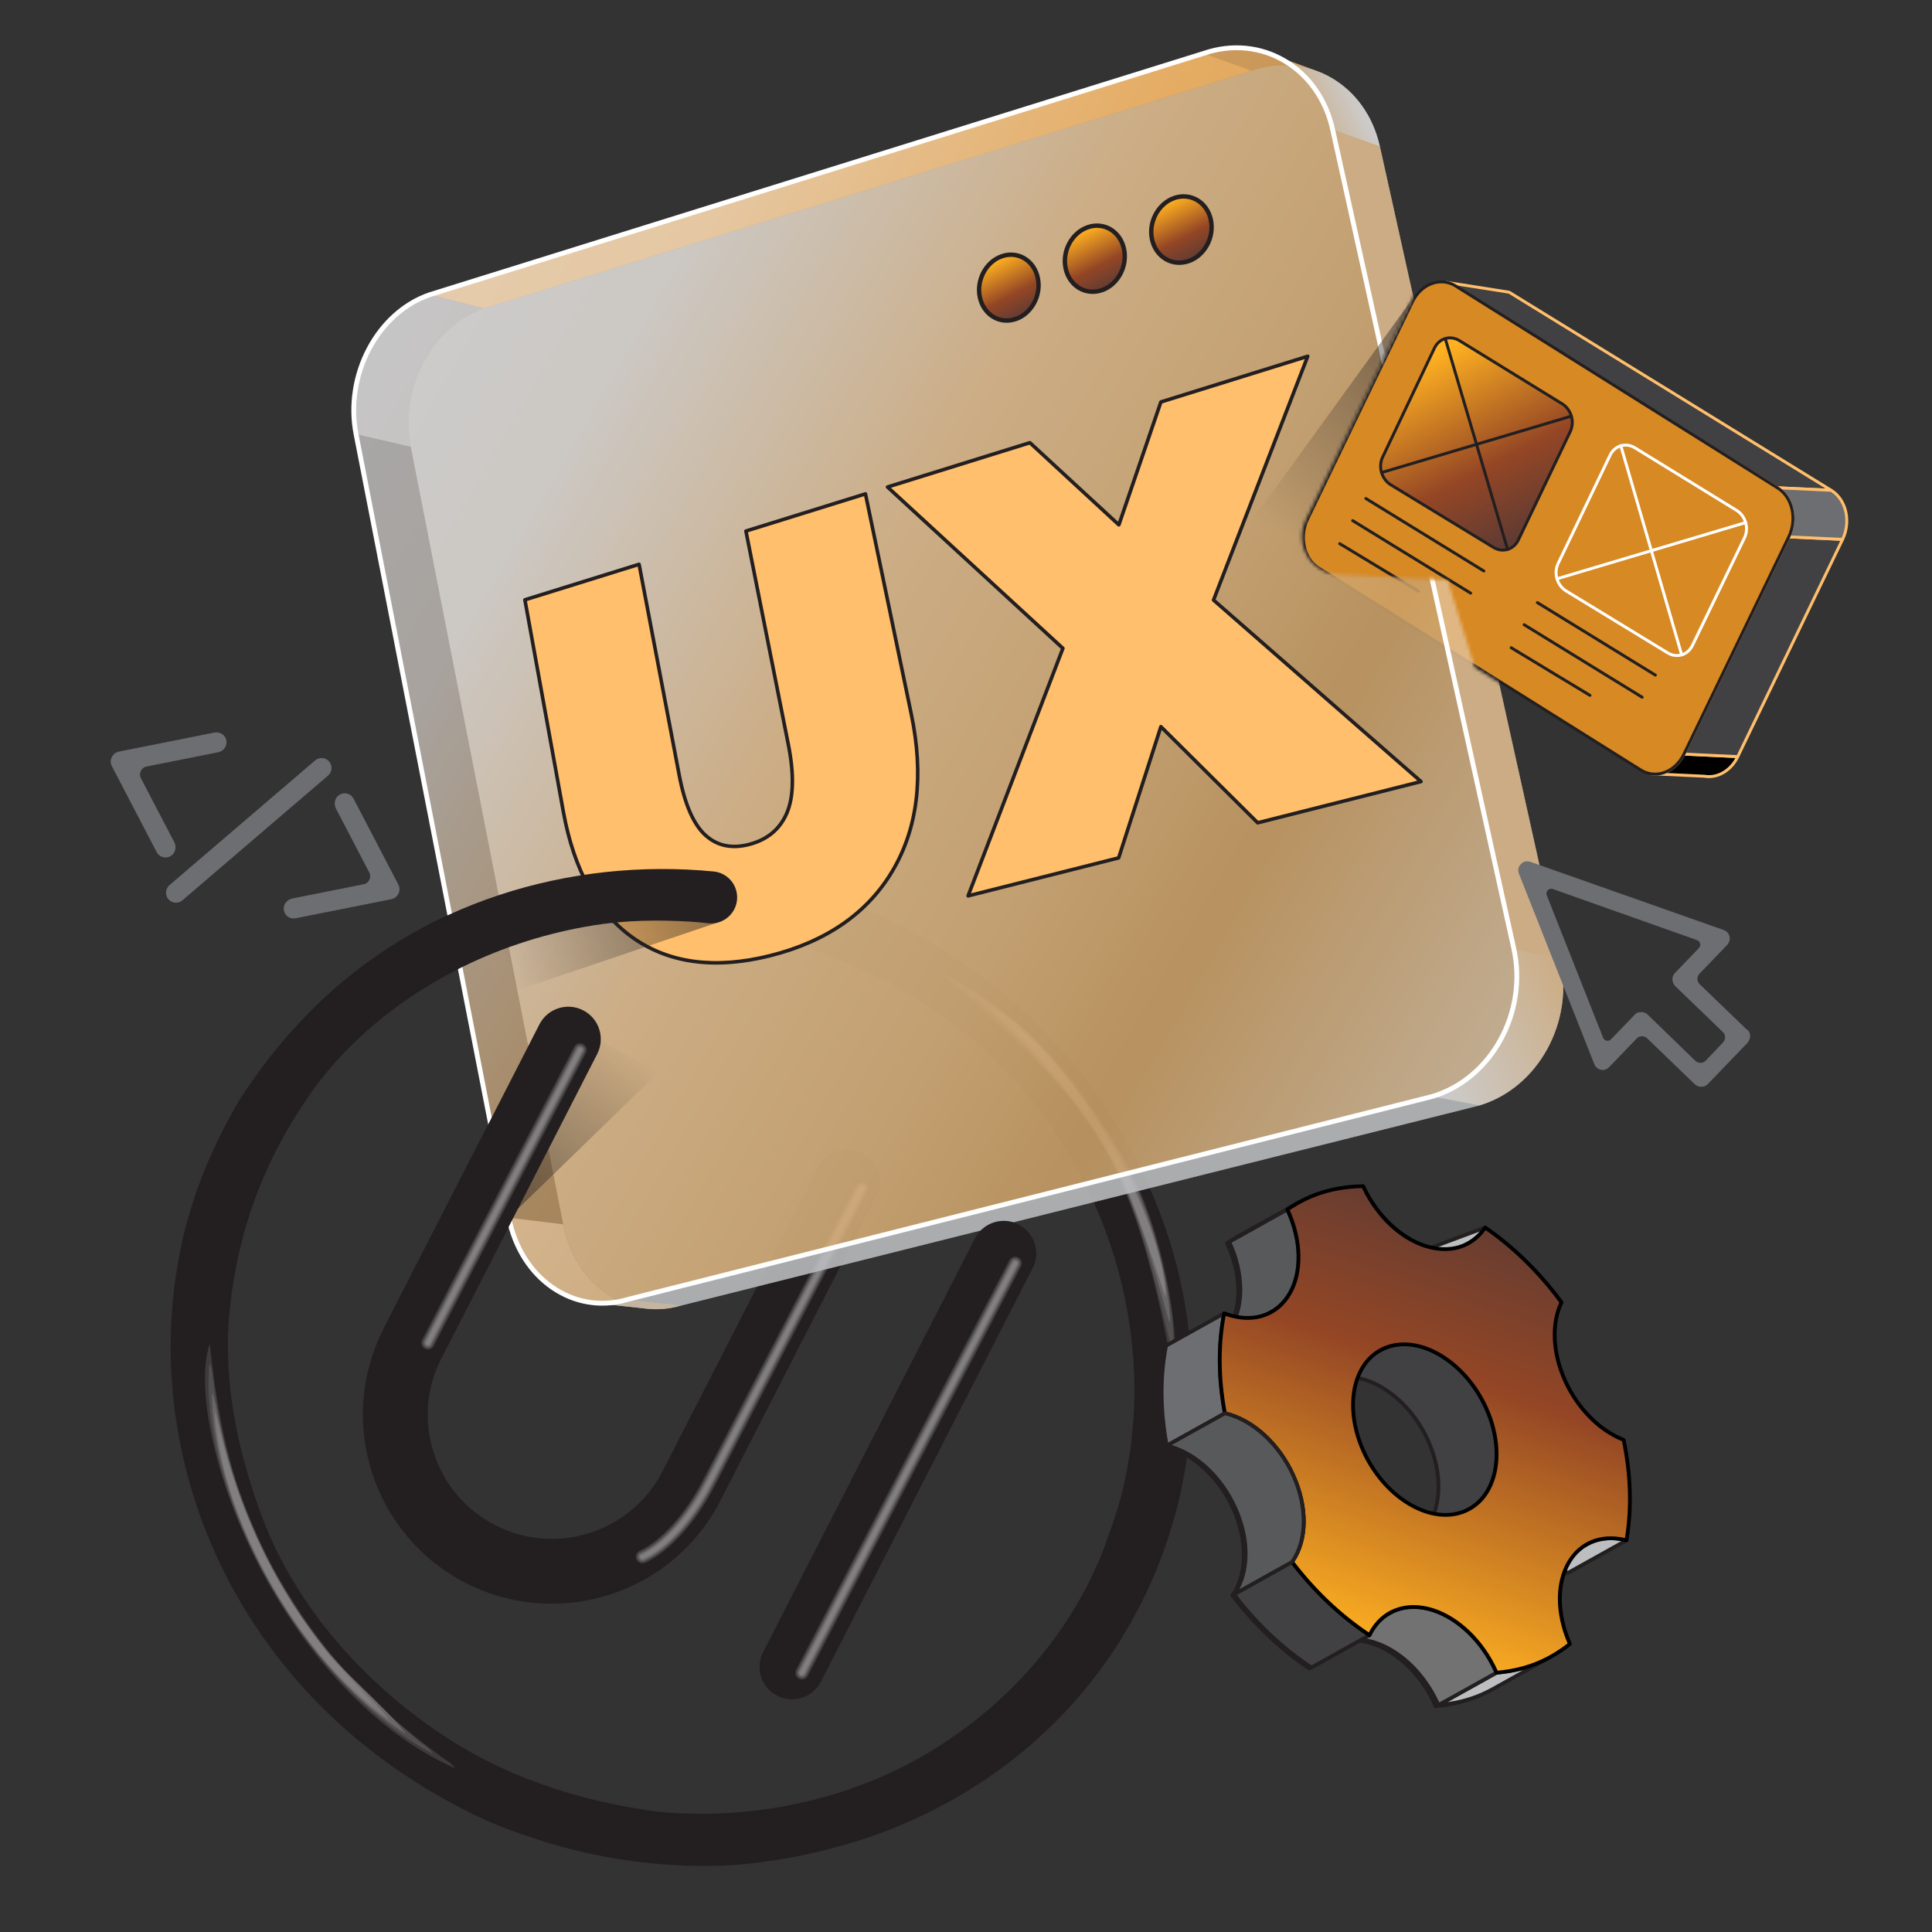
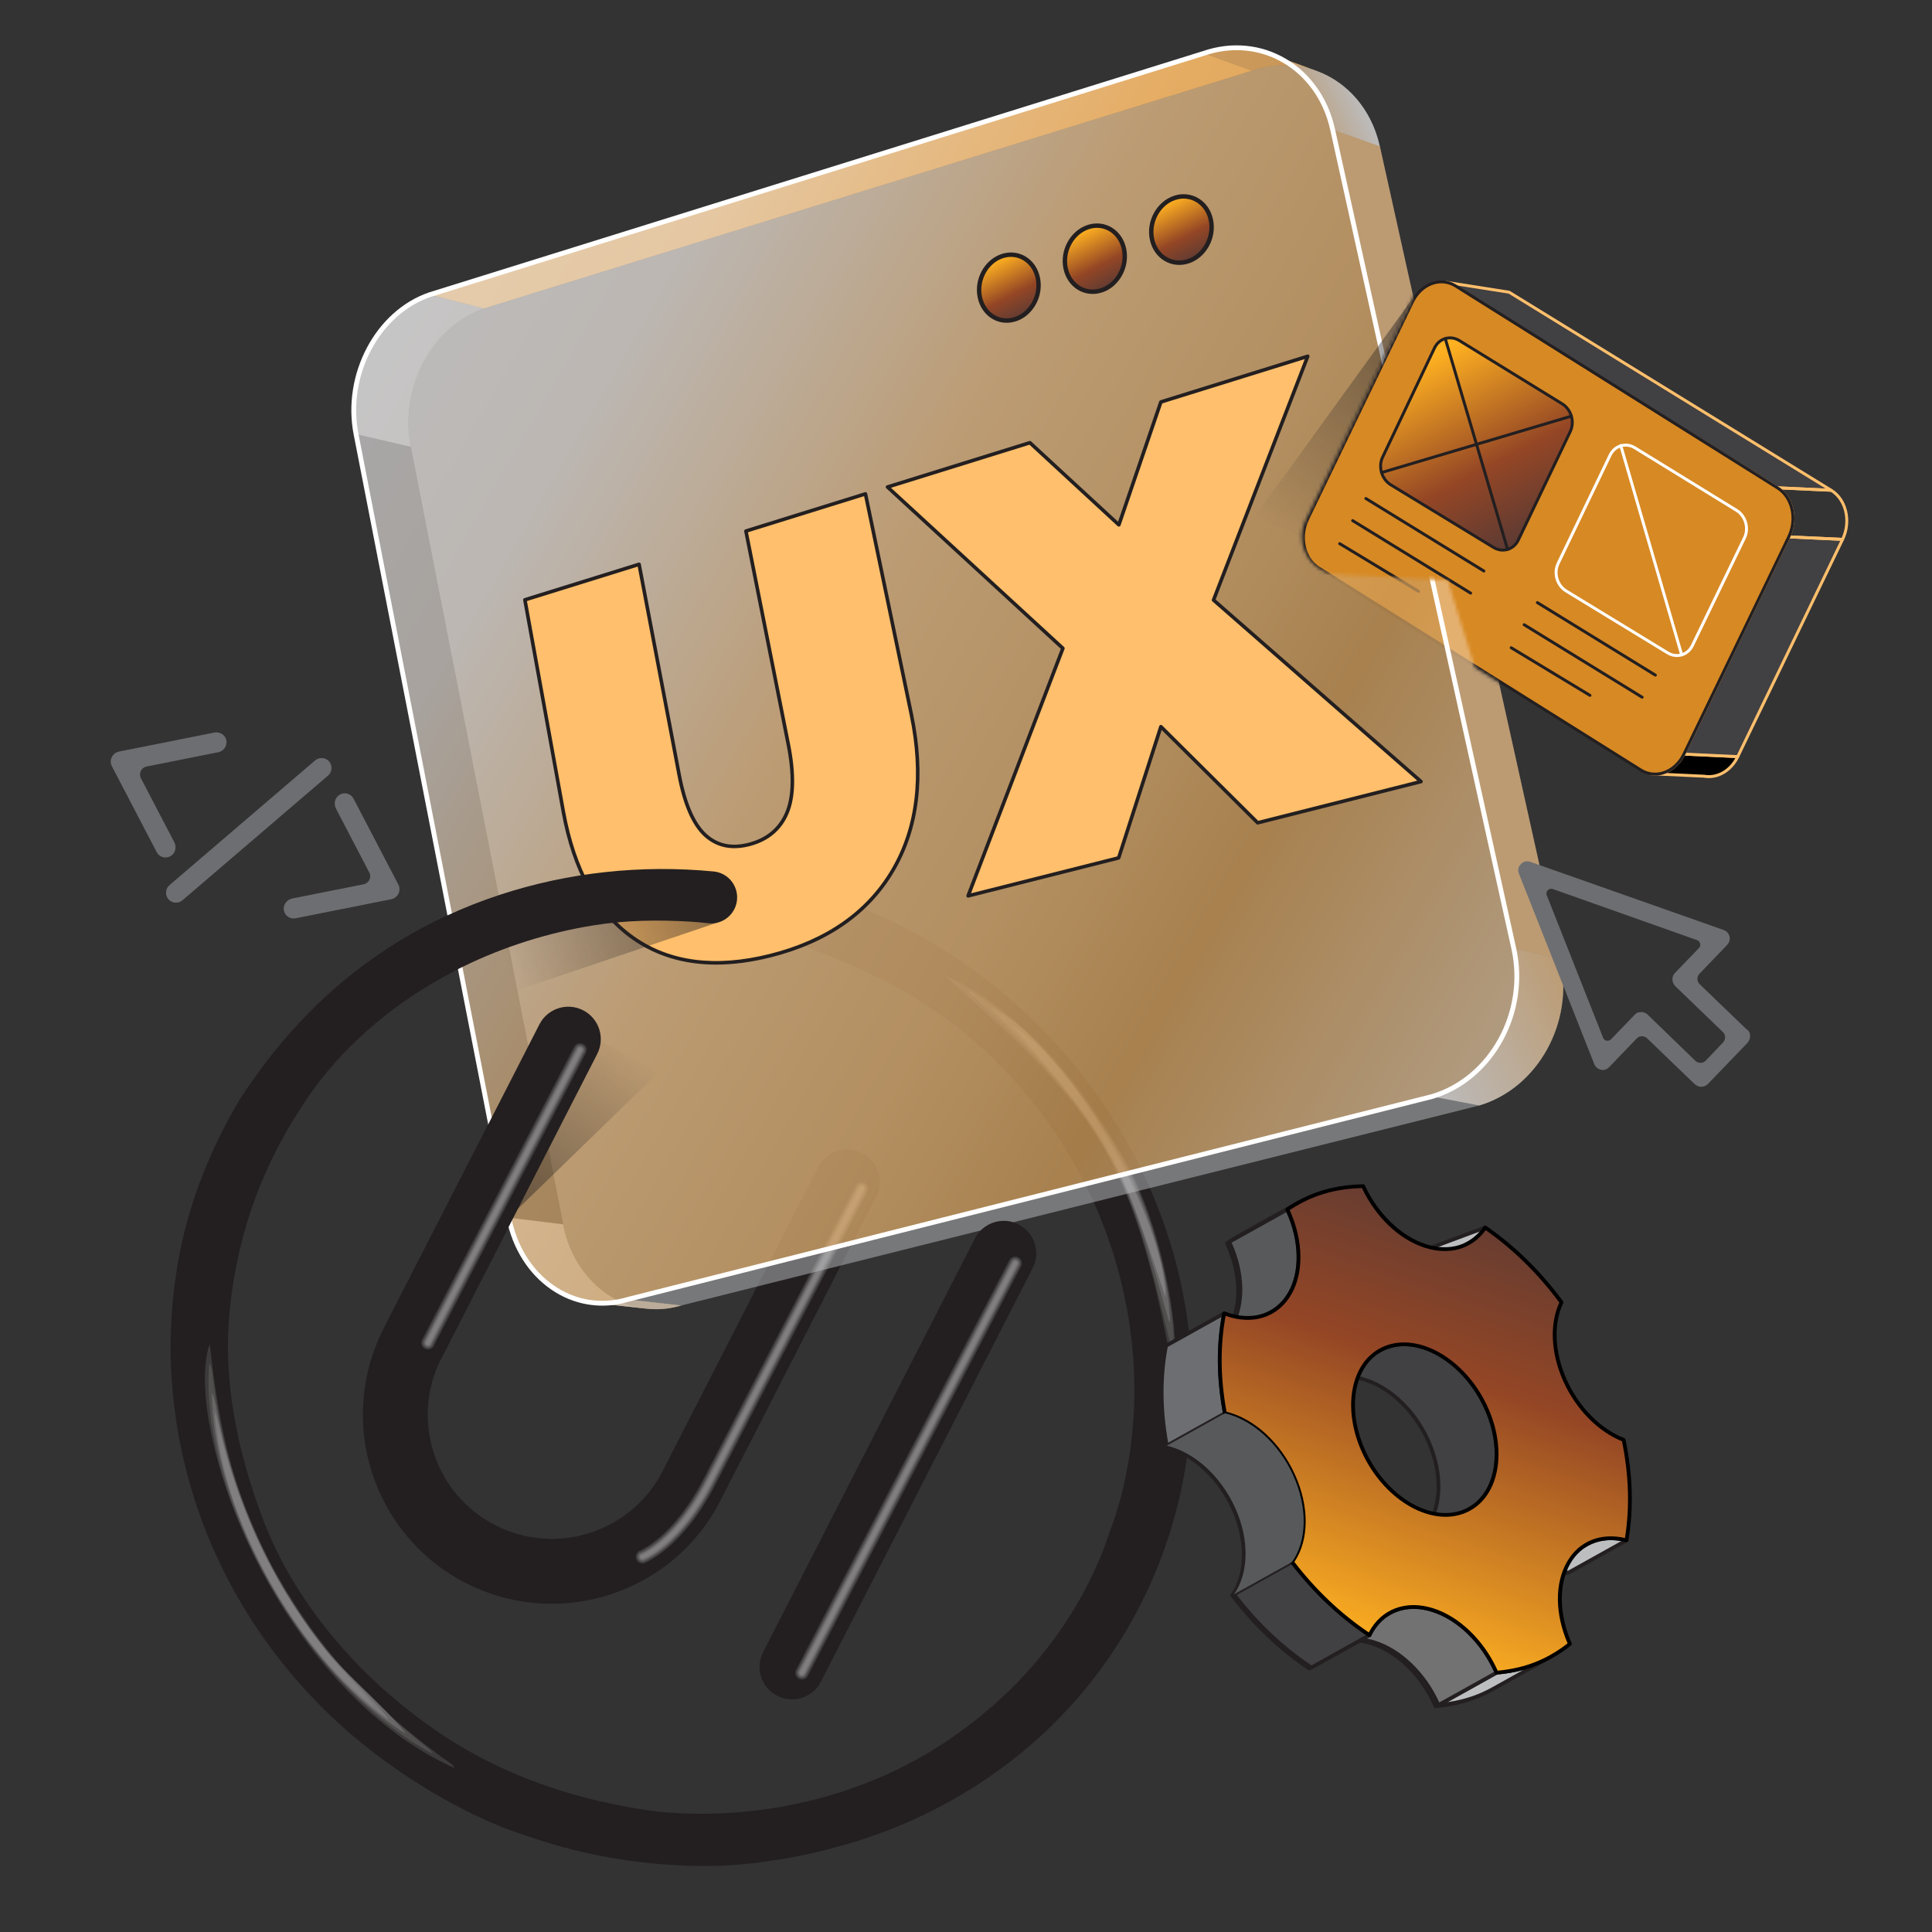
<svg xmlns="http://www.w3.org/2000/svg" width="556" height="556" viewBox="0 0 556 556" fill="none">
  <rect x="0" y="0" width="556" height="556" fill="#333333" stroke="none" />
  <g clip-path="url(#clip0_275_1799)">
    <path d="M46.395 246.496C45.841 246.233 45.389 245.796 45.106 245.251L32.198 220.505C31.99 220.106 31.879 219.662 31.874 219.209C31.869 218.756 31.969 218.307 32.167 217.897C32.366 217.487 32.657 217.128 33.017 216.849C33.376 216.57 33.795 216.378 34.239 216.29L61.62 210.833C63.104 210.538 64.652 211.337 65.07 212.785C65.183 213.173 65.214 213.581 65.16 213.984C65.106 214.386 64.968 214.775 64.756 215.123C64.544 215.471 64.262 215.772 63.929 216.006C63.596 216.24 63.218 216.402 62.821 216.481L42.188 220.593C40.661 220.897 39.84 222.593 40.556 223.965L50.158 242.376C50.832 243.668 50.538 245.338 49.345 246.205C48.921 246.516 48.423 246.708 47.903 246.759C47.384 246.81 46.862 246.719 46.394 246.495L46.395 246.496ZM49.404 259.499C48.972 259.293 48.6 258.982 48.322 258.593C48.044 258.204 47.868 257.75 47.81 257.272C47.752 256.794 47.814 256.307 47.991 255.856C48.168 255.405 48.453 255.003 48.822 254.688L90.666 218.855C91.252 218.353 92.01 218.102 92.772 218.158C93.534 218.213 94.238 218.571 94.729 219.152C95.221 219.733 95.459 220.49 95.391 221.256C95.324 222.022 94.957 222.735 94.371 223.237L52.526 259.07C52.098 259.436 51.575 259.672 51.021 259.748C50.467 259.824 49.905 259.738 49.404 259.499ZM83.273 264.052C82.805 263.83 82.407 263.483 82.122 263.049C81.838 262.615 81.676 262.11 81.656 261.588C81.591 260.123 82.718 258.851 84.156 258.564L104.653 254.48C106.179 254.175 107 252.479 106.285 251.108L96.693 232.718C95.997 231.384 96.326 229.65 97.59 228.801C97.927 228.574 98.308 228.419 98.706 228.346C99.104 228.274 99.512 228.287 99.903 228.383C100.294 228.479 100.659 228.657 100.974 228.905C101.29 229.153 101.549 229.465 101.735 229.822L114.642 254.569C114.85 254.967 114.961 255.411 114.967 255.864C114.972 256.317 114.872 256.766 114.673 257.176C114.475 257.586 114.184 257.945 113.824 258.224C113.464 258.503 113.046 258.695 112.602 258.783L85.058 264.272C84.452 264.393 83.826 264.317 83.272 264.053L83.273 264.052Z" fill="#6D6E71" />
  </g>
  <g clip-path="url(#clip1_275_1799)">
    <path d="M178.674 535.101C192.809 537.282 207.854 537.781 221.225 535.577C228.858 534.557 236.131 532.916 243.369 530.804C245.204 530.269 245.354 530.216 246.154 530.02C277.925 520.07 304.159 500.306 321.262 473.868C337.956 448.062 344.921 417.886 342.624 388.242C338.093 329.763 295.983 274.971 234.075 256.412C204.826 247.643 172.852 247.958 143.757 257.537C114.069 267.315 90.791 285.738 73.925 309.223C71.25 312.948 70.482 314.108 68.893 316.563C60.746 330.417 54.818 344.946 51.759 360.422C45.203 393.601 50.932 428.569 67.781 458.573C77.601 476.063 91.159 491.849 107.676 504.482C114.647 509.815 121.999 514.608 129.817 518.855C134.92 521.627 140.199 524.156 145.68 526.257C147.524 526.964 149.393 527.636 151.283 528.234C152.39 528.624 153.502 528.998 154.62 529.359C154.525 529.329 158.087 530.425 156.264 529.897C163.556 532.164 171.224 533.986 178.673 535.1C178.926 535.139 178.641 535.096 178.673 535.1L178.674 535.101ZM288.884 306.018C288.894 306.029 288.886 306.021 288.884 306.018C288.885 306.02 288.884 306.019 288.884 306.018ZM291.281 308.514C291.304 308.538 291.287 308.52 291.281 308.514C291.285 308.518 291.282 308.515 291.281 308.514ZM296.964 314.963C296.984 314.985 296.967 314.964 296.964 314.963ZM189.463 521.388C165.964 518.327 144.25 510.979 125.272 497.891C102.976 482.515 84.471 460.814 75.416 436.526C68.197 417.161 63.978 396.85 66.182 376.265C68.54 354.235 75.875 334.179 88.883 315.389C106.96 289.276 137.799 271.59 170.856 266.292C179.99 264.828 189.375 264.675 198.588 265.232C217.709 266.389 236.81 273.446 253.498 281.735C283.131 296.456 304.799 321.468 316.542 350.138C323.321 366.689 326.703 384.394 326.457 402.099C326.39 406.897 325.915 411.616 325.404 416.392C325.249 417.84 324.96 419.266 324.699 420.703C324.475 421.935 324.159 424.053 323.859 425.291C323.813 425.477 323.735 426.008 323.769 425.821C322.317 432.633 320.526 437.83 318.101 444.4C317.896 444.954 317.768 445.441 317.393 446.359C308.483 468.801 292.412 488.082 271.08 501.971C247.53 517.305 218.069 524.105 189.463 521.388C189.517 521.392 186.412 520.99 189.463 521.388Z" fill="#231F20" />
    <path d="M337.761 393.529C339.665 388.528 336.24 355.228 322.932 332.408C314.984 318.779 307.507 308.799 300.111 301.213C284.889 285.604 272.229 280.916 272.086 280.907C315.005 319.511 325.586 331.02 337.424 393.973L337.762 393.528L337.761 393.529Z" fill="#3D3A3B" />
    <path d="M337.516 387.83C338.576 383.344 335.227 354.349 322.58 332.467C300.671 294.558 278.155 284.824 277.945 284.757C320.768 324.67 325.227 338.079 337.208 388.45L337.516 387.83Z" fill="#514E4E" />
    <path d="M336.704 379.725C336.019 366.859 331.76 350.168 323.048 334.19C311.431 312.885 294.945 293.58 285.085 290.04C318.369 324.793 323.655 334.108 336.499 380.646C336.561 380.369 336.608 380.298 336.669 380.022L336.705 379.726L336.704 379.725Z" fill="#696667" />
    <path d="M335.403 371.326C333.142 346.791 307.522 303.937 291.529 295.445C320.743 329.125 322.412 334.16 335.404 373.343C335.43 372.909 335.403 371.326 335.403 371.326Z" fill="#827F80" />
    <path d="M130.485 508.238C129.704 507.294 128.176 506.453 127.168 505.708C105.912 490.006 92.252 474.96 80.02 453.774C65.211 428.127 62.406 404.231 60.358 386.784C56.077 399.027 61.761 427.846 77.089 455.372C89.326 477.345 107.956 498.672 130.748 508.775C130.669 508.614 130.602 508.379 130.485 508.238Z" fill="#3D3A3B" />
    <path d="M124.047 503.971C123.189 502.941 121.608 501.929 120.563 501.053C111.354 493.344 92.191 477.302 78.772 451.764C65.757 426.996 63 408.565 61.353 397.553C61.116 395.969 61.111 393.706 60.238 392.323C57.035 430.924 88.218 485.492 124.403 504.607C124.296 504.417 124.191 504.14 124.047 503.971Z" fill="#514E4E" />
    <path d="M116.157 498.067C109.224 489.724 100.459 482.837 93.559 474.467C92.409 473.071 86.337 465.521 79.751 453.903C68.155 433.446 64.059 414.013 62.713 407.626C62.277 405.556 61.927 402.706 61.006 400.775C60.716 430.404 83.507 477.985 116.673 498.889C116.518 498.643 116.346 498.294 116.157 498.067Z" fill="#696667" />
    <path d="M111.247 493.969C105.736 487.171 98.874 481.402 93.453 474.536C85.741 464.769 81.156 456.627 79.649 453.952C72.792 441.776 67.528 428.402 64.003 414.2C63.394 411.748 62.681 408.44 61.751 406.075C62.799 432.808 83.195 474.899 111.885 494.949C111.694 494.655 111.47 494.244 111.248 493.968" fill="#7B7879" />
    <path d="M106.692 489.836C102.478 484.588 97.397 479.972 93.336 474.611C89.102 469.023 84.724 463.243 79.546 454.003C75.862 447.427 68.923 433.577 63.85 414.707C63.57 413.663 63.106 412.289 62.682 411.287C64.991 438.017 85.121 473.817 107.555 491.091C107.296 490.715 106.98 490.194 106.692 489.836" fill="#827F80" />
    <path d="M421.444 358.272C423.336 357.215 424.955 355.69 426.223 353.772L409.622 363.055C408.355 364.973 406.735 366.498 404.844 367.555L421.445 358.272H421.444Z" fill="#BCBEC0" />
    <path d="M404.844 368.027C404.74 368.027 404.638 367.993 404.555 367.929C404.472 367.865 404.413 367.776 404.387 367.675C404.36 367.574 404.368 367.467 404.409 367.371C404.45 367.275 404.522 367.195 404.614 367.144C406.447 366.119 407.999 364.656 409.229 362.795C409.27 362.732 409.326 362.68 409.392 362.643L425.992 353.36C426.085 353.309 426.191 353.29 426.295 353.307C426.4 353.323 426.495 353.374 426.567 353.452C426.639 353.529 426.682 353.628 426.691 353.733C426.7 353.838 426.673 353.943 426.615 354.031C425.304 356.018 423.641 357.583 421.675 358.683L405.074 367.966C405.004 368.006 404.925 368.026 404.844 368.026V368.027ZM409.952 363.41C409.653 363.855 409.332 364.285 408.989 364.697L421.214 357.861C422.411 357.189 423.493 356.331 424.419 355.319L409.952 363.41Z" fill="#231F20" />
    <path d="M438.903 454.183C442.147 452.369 446.095 452.007 450.189 453.082L466.79 443.799C462.696 442.724 458.748 443.086 455.503 444.9L438.903 454.183Z" fill="#BCBEC0" />
    <path d="M438.903 454.655C438.798 454.655 438.696 454.621 438.613 454.557C438.531 454.493 438.471 454.404 438.445 454.303C438.419 454.202 438.427 454.095 438.468 453.999C438.509 453.903 438.581 453.823 438.672 453.772L438.679 453.768L455.273 444.489C458.616 442.618 462.641 442.223 466.909 443.343C467 443.366 467.082 443.417 467.144 443.488C467.206 443.558 467.246 443.646 467.258 443.739C467.27 443.832 467.253 443.927 467.211 444.011C467.168 444.095 467.102 444.164 467.019 444.21L450.419 453.493C450.312 453.552 450.187 453.568 450.069 453.538C446.069 452.487 442.311 452.841 439.196 454.56L439.132 454.595C439.062 454.634 438.983 454.655 438.903 454.655ZM445.678 452.003C447.115 452.003 448.603 452.194 450.123 452.578L465.492 443.984C461.906 443.283 458.553 443.735 455.733 445.312L443.494 452.156C444.217 452.053 444.947 452.002 445.678 452.003V452.003Z" fill="#231F20" />
    <path d="M426.478 439.907C436.485 434.311 439.224 418.876 432.394 403.719C425.006 387.323 409.201 377.448 397.093 381.677C396.188 381.992 395.313 382.386 394.476 382.853L373.725 394.456C374.562 393.989 375.437 393.596 376.342 393.28C388.45 389.051 404.255 398.927 411.643 415.322C418.473 430.48 415.734 445.915 405.727 451.511L426.478 439.907Z" fill="#414042" />
    <path d="M405.728 451.982C405.623 451.982 405.522 451.948 405.439 451.884C405.356 451.821 405.297 451.731 405.27 451.63C405.244 451.529 405.252 451.422 405.293 451.326C405.334 451.23 405.406 451.15 405.497 451.1C415.401 445.562 417.859 430.264 411.214 415.516C403.933 399.358 388.361 389.584 376.498 393.726C375.62 394.032 374.771 394.413 373.96 394.866L373.956 394.868C373.901 394.898 373.842 394.917 373.781 394.925C373.719 394.932 373.657 394.927 373.597 394.91C373.538 394.894 373.482 394.865 373.433 394.827C373.385 394.789 373.344 394.741 373.314 394.687C373.284 394.633 373.264 394.574 373.257 394.512C373.25 394.451 373.255 394.389 373.271 394.329C373.288 394.269 373.317 394.214 373.355 394.165C373.393 394.117 373.441 394.076 373.495 394.046L394.246 382.442C395.106 381.961 396.006 381.557 396.936 381.233C409.246 376.93 425.346 386.932 432.823 403.525C439.671 418.722 437.042 434.54 426.708 440.319L405.966 451.917L405.957 451.922C405.887 451.962 405.808 451.983 405.727 451.982L405.728 451.982ZM382.217 391.838C393.341 391.838 405.771 401.141 412.074 415.13C417.816 427.874 416.894 441.055 410.351 448.386L426.249 439.496C436.152 433.958 438.61 418.66 431.965 403.913C424.683 387.755 409.112 377.976 397.248 382.123C396.37 382.429 395.52 382.811 394.707 383.265L378.838 392.138C379.953 391.937 381.084 391.837 382.217 391.838Z" fill="#231F20" />
    <path d="M445.289 477.205C443.49 478.213 441.606 479.063 439.659 479.744C436.442 480.867 433.103 481.51 429.702 481.794L413.102 491.077C416.503 490.793 419.842 490.15 423.058 489.027C425.005 488.346 426.889 487.496 428.689 486.488L445.289 477.205H445.289Z" fill="#BCBEC0" />
    <path d="M413.101 491.549C412.997 491.548 412.896 491.514 412.813 491.45C412.731 491.386 412.672 491.297 412.646 491.196C412.619 491.095 412.627 490.988 412.668 490.893C412.709 490.797 412.781 490.717 412.871 490.666L429.472 481.383C429.531 481.35 429.596 481.33 429.663 481.325C433.189 481.03 436.5 480.348 439.503 479.299C441.424 478.626 443.283 477.788 445.059 476.794C445.167 476.741 445.292 476.732 445.407 476.768C445.521 476.804 445.618 476.883 445.677 476.988C445.736 477.093 445.752 477.216 445.723 477.333C445.693 477.45 445.62 477.551 445.519 477.616L445.507 477.623L428.919 486.899C427.095 487.92 425.186 488.781 423.214 489.472C420.136 490.548 416.747 491.245 413.142 491.547C413.128 491.548 413.115 491.549 413.101 491.549ZM429.844 482.255L415.355 490.358C418.029 489.995 420.559 489.4 422.903 488.582C424.824 487.909 426.682 487.07 428.459 486.077L437.897 480.798C435.378 481.523 432.678 482.012 429.844 482.255ZM365.138 377.941C367.223 376.775 369.017 375.009 370.372 372.639C374.017 366.28 373.56 357.191 369.862 348.984C369.787 348.819 369.711 348.654 369.635 348.49L353.034 357.773C353.111 357.937 353.187 358.102 353.261 358.267C356.96 366.475 357.416 375.564 353.772 381.922C352.417 384.292 350.623 386.058 348.538 387.224L365.138 377.941Z" fill="#231F20" />
    <path d="M348.539 387.695C348.434 387.696 348.333 387.661 348.25 387.598C348.167 387.534 348.108 387.444 348.081 387.343C348.055 387.242 348.063 387.135 348.104 387.039C348.145 386.943 348.217 386.864 348.308 386.813C350.381 385.653 352.082 383.929 353.362 381.688C356.794 375.702 356.59 366.802 352.831 358.461C352.758 358.298 352.683 358.135 352.607 357.973C352.557 357.865 352.549 357.742 352.585 357.629C352.622 357.515 352.7 357.42 352.804 357.362L369.405 348.079C369.462 348.047 369.524 348.027 369.588 348.021C369.653 348.014 369.718 348.021 369.78 348.041C369.841 348.061 369.898 348.093 369.947 348.136C369.995 348.179 370.035 348.232 370.062 348.29C370.14 348.456 370.217 348.624 370.292 348.791C374.172 357.403 374.36 366.63 370.782 372.874C369.415 375.265 367.594 377.109 365.369 378.352L348.768 387.635C348.698 387.675 348.619 387.695 348.539 387.695ZM353.645 357.971L353.691 358.074C357.572 366.685 357.76 375.913 354.181 382.157C353.734 382.943 353.22 383.69 352.644 384.388L364.909 377.53C366.982 376.371 368.682 374.647 369.963 372.406C373.394 366.42 373.191 357.519 369.432 349.178C369.428 349.169 369.424 349.16 369.42 349.151L353.645 357.971Z" fill="#231F20" />
    <path d="M382.603 473.848C385.97 471.965 390.201 471.563 394.831 473.045C402.444 475.482 409.186 482.379 412.89 490.599C412.962 490.758 413.032 490.917 413.102 491.077L429.702 481.794C429.633 481.634 429.563 481.475 429.491 481.316C425.787 473.096 419.045 466.199 411.432 463.762C406.801 462.28 402.571 462.682 399.204 464.565L382.603 473.848Z" fill="#727272" />
    <path d="M413.102 491.549C413.01 491.548 412.92 491.521 412.844 491.471C412.767 491.421 412.706 491.349 412.67 491.265C412.601 491.107 412.532 490.951 412.461 490.793C408.69 482.425 401.879 475.796 394.687 473.494C390.352 472.106 386.278 472.36 382.898 474.224L382.833 474.259C382.779 474.29 382.72 474.309 382.658 474.316C382.597 474.324 382.535 474.319 382.475 474.302C382.415 474.285 382.36 474.257 382.311 474.218C382.262 474.18 382.222 474.132 382.192 474.078C382.065 473.851 382.146 473.564 382.373 473.437C382.6 473.31 382.375 473.436 382.376 473.435L398.974 464.154C402.6 462.125 406.959 461.836 411.576 463.313C419.015 465.695 426.044 472.519 429.921 481.123C429.994 481.284 430.065 481.445 430.135 481.607C430.232 481.829 430.145 482.087 429.933 482.205L413.332 491.488C413.262 491.528 413.183 491.549 413.102 491.549ZM389.338 471.668C391.148 471.668 393.038 471.977 394.975 472.596C402.414 474.978 409.443 481.802 413.32 490.406L413.324 490.414L429.098 481.593L429.061 481.51C425.291 473.142 418.481 466.513 411.289 464.211C406.926 462.814 402.827 463.08 399.434 464.976L387.203 471.816C387.91 471.716 388.624 471.667 389.338 471.668H389.338Z" fill="#231F20" />
-     <path d="M351.902 407.062C349.978 396.87 349.943 387.091 351.64 378.321L335.039 387.604C333.342 396.375 333.378 406.153 335.302 416.345L351.902 407.062Z" fill="#6D6E71" />
+     <path d="M351.902 407.062C349.978 396.87 349.943 387.091 351.64 378.321C333.342 396.375 333.378 406.153 335.302 416.345L351.902 407.062Z" fill="#6D6E71" />
    <path d="M335.301 416.817C335.191 416.817 335.085 416.779 335 416.708C334.916 416.638 334.858 416.541 334.838 416.433C332.919 406.265 332.831 396.536 334.576 387.515C334.602 387.378 334.687 387.261 334.809 387.193L351.41 377.91C351.488 377.866 351.577 377.846 351.667 377.851C351.757 377.856 351.843 377.887 351.916 377.94C351.988 377.992 352.045 378.064 352.078 378.148C352.111 378.231 352.12 378.322 352.103 378.41C350.38 387.315 350.468 396.926 352.365 406.975C352.403 407.173 352.309 407.374 352.132 407.473L335.531 416.756C335.461 416.796 335.382 416.817 335.301 416.817ZM335.461 387.908C333.817 396.561 333.879 405.877 335.646 415.613L351.376 406.817C349.586 397.142 349.457 387.866 350.993 379.223L335.46 387.908H335.461Z" fill="#231F20" />
    <path d="M393.369 470.942C385.309 465.579 377.716 458.44 371.182 449.85L354.582 459.133C361.116 467.724 368.709 474.862 376.768 480.225L393.369 470.942Z" fill="#414042" />
    <path d="M376.768 480.696C376.677 480.696 376.586 480.669 376.507 480.617C368.207 475.094 360.705 467.962 354.207 459.418C354.166 459.364 354.137 459.302 354.123 459.237C354.108 459.171 354.107 459.103 354.121 459.037C354.135 458.971 354.163 458.908 354.203 458.854C354.242 458.8 354.294 458.754 354.352 458.721L370.953 449.438C371.052 449.382 371.168 449.364 371.279 449.387C371.391 449.41 371.49 449.473 371.558 449.564C377.992 458.023 385.418 465.084 393.631 470.549C393.698 470.593 393.753 470.655 393.79 470.726C393.827 470.798 393.844 470.879 393.841 470.959C393.838 471.04 393.814 471.119 393.772 471.187C393.73 471.256 393.67 471.313 393.6 471.352L376.999 480.635C376.927 480.676 376.848 480.695 376.769 480.695L376.768 480.696ZM355.287 459.279C361.582 467.467 368.813 474.324 376.79 479.672L392.469 470.905C384.528 465.514 377.328 458.641 371.055 450.46L355.287 459.279Z" fill="#231F20" />
    <path d="M450.667 473.567C447.083 465.433 446.666 456.497 450.265 450.205C453.732 444.144 460.064 442.034 466.789 443.799C468.261 434.93 468.048 425.119 465.911 414.909C459.269 412.304 452.874 406.124 449.147 397.854C445.424 389.591 445.268 381.232 448.074 375.326C441.681 366.602 434.196 359.333 426.222 353.771C422.697 359.108 416.445 361.394 409.202 359.075C401.685 356.674 395.027 349.91 391.304 341.825C386.906 341.891 382.59 342.537 378.479 343.973C375.263 345.096 372.331 346.644 369.635 348.49C369.712 348.654 369.788 348.82 369.862 348.985C373.56 357.192 374.017 366.281 370.372 372.639C366.53 379.363 359.151 381.222 351.64 378.321C349.943 387.092 349.978 396.87 351.902 407.062C359.509 408.848 367.243 415.55 371.492 424.98C375.745 434.418 375.333 443.965 371.182 449.85C377.716 458.44 385.309 465.579 393.369 470.941C396.58 464.286 403.404 461.192 411.432 463.761C419.045 466.198 425.787 473.096 429.491 481.315C429.563 481.475 429.633 481.634 429.703 481.794C433.103 481.509 436.443 480.867 439.659 479.743C443.769 478.307 447.414 476.173 450.667 473.566L450.667 473.567ZM387.148 419.511C379.76 403.115 383.577 386.385 395.685 382.155C407.792 377.926 423.598 387.802 430.986 404.197C438.378 420.602 434.561 437.332 422.453 441.561C410.346 445.791 394.54 435.915 387.148 419.511Z" fill="url(#paint0_linear_275_1799)" />
    <path d="M429.702 482.266C429.515 482.266 429.344 482.155 429.269 481.982C429.201 481.824 429.131 481.666 429.06 481.509C425.29 473.142 418.48 466.513 411.288 464.21C403.728 461.791 397.024 464.45 393.792 471.146C393.763 471.207 393.721 471.26 393.669 471.303C393.618 471.346 393.557 471.378 393.492 471.396C393.427 471.413 393.359 471.417 393.293 471.406C393.226 471.396 393.163 471.371 393.107 471.334C384.807 465.811 377.304 458.679 370.807 450.135C370.746 450.055 370.713 449.958 370.711 449.858C370.709 449.758 370.739 449.66 370.797 449.578C374.971 443.66 375.076 434.081 371.063 425.174C367.044 416.255 359.48 409.326 351.794 407.521C351.706 407.5 351.625 407.454 351.562 407.388C351.499 407.322 351.456 407.24 351.439 407.15C349.519 396.982 349.431 387.253 351.177 378.232C351.204 378.095 351.29 377.977 351.412 377.909C351.533 377.842 351.679 377.832 351.81 377.882C359.403 380.814 366.357 378.716 369.963 372.406C373.394 366.419 373.191 357.519 369.432 349.178C369.358 349.015 369.283 348.852 369.208 348.689C369.161 348.588 369.151 348.474 369.18 348.366C369.21 348.258 369.276 348.165 369.368 348.102C372.229 346.143 375.243 344.605 378.324 343.528C382.253 342.156 386.618 341.424 391.297 341.354C391.482 341.367 391.654 341.459 391.732 341.628C395.521 349.853 402.27 356.366 409.346 358.626C416.119 360.794 422.282 358.883 425.829 353.512C425.864 353.459 425.909 353.414 425.961 353.379C426.014 353.344 426.072 353.32 426.134 353.308C426.196 353.297 426.26 353.297 426.321 353.31C426.383 353.324 426.441 353.349 426.493 353.385C434.754 359.147 442.143 366.435 448.455 375.047C448.558 375.188 448.575 375.372 448.5 375.528C445.641 381.545 446.044 389.819 449.578 397.661C453.12 405.522 459.29 411.806 466.083 414.471C466.231 414.529 466.34 414.658 466.373 414.813C468.484 424.897 468.781 434.675 467.255 443.877C467.244 443.941 467.22 444.003 467.184 444.058C467.148 444.113 467.101 444.16 467.046 444.195C466.991 444.231 466.929 444.255 466.864 444.265C466.799 444.275 466.733 444.272 466.67 444.255C459.889 442.475 453.909 444.787 450.675 450.439C447.302 456.337 447.463 465.127 451.099 473.378C451.14 473.473 451.15 473.579 451.125 473.68C451.1 473.78 451.043 473.87 450.962 473.935C447.498 476.712 443.747 478.816 439.814 480.189C436.736 481.265 433.347 481.963 429.742 482.264C429.729 482.266 429.716 482.266 429.702 482.266L429.702 482.266ZM405.901 462.381C407.712 462.381 409.617 462.686 411.575 463.312C419.014 465.695 426.044 472.519 429.921 481.123L429.998 481.296C433.399 480.987 436.595 480.315 439.504 479.299C443.228 477.998 446.788 476.023 450.09 473.424C446.423 464.881 446.33 456.137 449.857 449.971C453.234 444.067 459.393 441.566 466.405 443.218C467.807 434.356 467.504 424.951 465.501 415.254C458.578 412.45 452.317 406.038 448.718 398.048C445.12 390.067 444.682 381.621 447.529 375.381C441.414 367.086 434.289 360.04 426.342 354.433C422.511 359.871 416.089 361.776 409.058 359.525C401.708 357.177 394.978 350.751 391.005 342.303C386.544 342.398 382.383 343.109 378.634 344.419C375.75 345.426 372.924 346.851 370.23 348.657L370.291 348.792C374.172 357.403 374.36 366.631 370.781 372.875C367.013 379.47 359.852 381.774 351.999 378.959C350.4 387.621 350.504 396.94 352.309 406.677C360.281 408.675 367.775 415.586 371.922 424.788C376.07 433.994 376 443.55 371.764 449.837C378.034 458.025 385.237 464.89 393.186 470.253C395.84 465.152 400.445 462.381 405.901 462.381L405.901 462.381ZM416.58 443.004C405.459 443.005 393.031 433.704 386.724 419.717L386.718 419.705C382.346 410.001 381.712 399.608 385.023 391.902C387.181 386.882 390.813 383.358 395.529 381.711C407.84 377.41 423.938 387.411 431.415 404.004C435.79 413.712 436.425 424.11 433.113 431.816C430.956 436.836 427.323 440.359 422.608 442.006C420.677 442.681 418.65 443.004 416.58 443.004ZM387.573 419.306C387.575 419.31 387.577 419.313 387.578 419.317C394.862 435.481 410.436 445.262 422.298 441.117C426.757 439.559 430.197 436.215 432.247 431.445C435.456 423.977 434.824 413.863 430.556 404.391C423.275 388.233 407.703 378.457 395.84 382.601C391.381 384.158 387.94 387.503 385.89 392.274C382.682 399.738 383.313 409.843 387.573 419.306Z" fill="black" />
    <path d="M371.182 449.85C375.333 443.965 375.745 434.418 371.492 424.981C367.243 415.55 359.509 408.849 351.902 407.063L335.302 416.346C342.909 418.132 350.642 424.833 354.892 434.264C359.144 443.701 358.733 453.248 354.582 459.133L371.182 449.85Z" fill="#231F20" />
    <path d="M354.582 459.604C354.496 459.604 354.411 459.581 354.337 459.536C354.263 459.491 354.203 459.426 354.163 459.35C354.124 459.273 354.106 459.187 354.112 459.101C354.117 459.015 354.147 458.932 354.197 458.861C358.371 452.942 358.475 443.363 354.462 434.457C350.443 425.537 342.879 418.608 335.194 416.804C335.101 416.782 335.018 416.733 334.954 416.663C334.89 416.593 334.848 416.505 334.835 416.411C334.822 416.317 334.838 416.221 334.88 416.136C334.922 416.051 334.989 415.981 335.071 415.934L351.672 406.651C351.775 406.593 351.896 406.576 352.01 406.603C360.094 408.502 367.724 415.469 371.922 424.787C376.133 434.133 375.998 443.841 371.568 450.121C371.527 450.179 371.474 450.227 371.412 450.261L354.812 459.545C354.74 459.585 354.661 459.604 354.582 459.604ZM336.548 416.188C344.204 418.446 351.321 425.191 355.322 434.07C359.195 442.665 359.392 451.566 355.951 457.827L370.857 449.492C374.972 443.567 375.056 434.038 371.062 425.174C367.075 416.324 359.596 409.433 351.971 407.564L336.548 416.188ZM158.752 461.536C150.417 461.536 141.965 459.619 134.05 455.57C107.337 441.907 96.727 409.071 110.397 382.372L155.238 294.799C157.588 290.208 163.216 288.392 167.809 290.741C172.402 293.09 174.22 298.715 171.87 303.305L127.029 390.879C122.68 399.372 121.901 409.049 124.835 418.128C127.768 427.207 134.063 434.6 142.561 438.947C160.102 447.92 181.677 440.956 190.654 423.423L235.494 335.85C237.844 331.26 243.473 329.443 248.065 331.792C252.658 334.141 254.476 339.767 252.125 344.357L207.285 431.93C197.666 450.716 178.545 461.535 158.752 461.536Z" fill="#231F20" />
    <path d="M184.893 449.941C184.443 449.941 184.007 449.784 183.661 449.497C183.314 449.21 183.079 448.812 182.996 448.37C182.912 447.928 182.986 447.471 183.204 447.078C183.422 446.684 183.77 446.379 184.189 446.216C184.203 446.209 186.621 445.214 190.062 442.19C193.251 439.387 197.991 434.221 202.471 425.529C211.435 408.132 245.885 341.896 246.232 341.229C246.349 341.004 246.509 340.804 246.703 340.641C246.897 340.479 247.122 340.355 247.363 340.279C247.605 340.203 247.859 340.175 248.112 340.197C248.364 340.219 248.61 340.29 248.835 340.407C249.06 340.524 249.259 340.684 249.422 340.878C249.585 341.072 249.708 341.296 249.785 341.538C249.861 341.779 249.889 342.033 249.867 342.286C249.845 342.538 249.773 342.784 249.656 343.008C249.31 343.675 214.863 409.905 205.902 427.296C196.608 445.332 186.041 449.633 185.596 449.808C185.372 449.896 185.134 449.941 184.893 449.941L184.893 449.941Z" fill="#3D3A3B" />
    <path d="M184.893 449.555C184.533 449.555 184.185 449.429 183.908 449.2C183.631 448.97 183.443 448.651 183.377 448.298C183.31 447.945 183.369 447.579 183.543 447.265C183.717 446.95 183.995 446.706 184.33 446.575C184.421 446.538 194.174 442.471 202.813 425.706C211.777 408.309 246.227 342.074 246.574 341.407C246.668 341.227 246.796 341.068 246.951 340.937C247.106 340.807 247.286 340.708 247.479 340.647C247.672 340.586 247.876 340.564 248.078 340.581C248.28 340.599 248.476 340.656 248.656 340.75C248.836 340.843 248.996 340.971 249.126 341.126C249.257 341.281 249.355 341.461 249.416 341.654C249.477 341.847 249.5 342.05 249.482 342.252C249.465 342.454 249.407 342.651 249.314 342.83C248.967 343.497 214.52 409.728 205.559 427.119C196.331 445.027 185.895 449.276 185.455 449.449C185.276 449.519 185.085 449.555 184.893 449.555Z" fill="#514E4E" />
    <path d="M184.893 449.169C184.623 449.168 184.362 449.074 184.155 448.902C183.947 448.73 183.806 448.491 183.756 448.226C183.706 447.961 183.75 447.687 183.88 447.451C184.011 447.215 184.219 447.032 184.47 446.934C187.88 445.574 196.18 439.422 203.156 425.882C212.12 408.486 246.57 342.251 246.917 341.584C247.063 341.32 247.307 341.124 247.596 341.037C247.885 340.95 248.197 340.979 248.464 341.119C248.732 341.258 248.935 341.496 249.03 341.782C249.125 342.069 249.104 342.381 248.972 342.652C248.625 343.319 214.178 409.55 205.216 426.942C196.054 444.722 185.749 448.919 185.315 449.089C185.181 449.142 185.038 449.169 184.893 449.169H184.893Z" fill="#696667" />
    <path d="M184.892 448.784C184.712 448.784 184.538 448.721 184.399 448.606C184.26 448.492 184.166 448.332 184.133 448.155C184.099 447.978 184.129 447.795 184.216 447.638C184.303 447.48 184.443 447.358 184.611 447.293C184.709 447.254 194.699 443.138 203.5 426.059C212.463 408.664 246.912 342.429 247.259 341.763C247.306 341.673 247.37 341.593 247.448 341.527C247.525 341.462 247.615 341.413 247.712 341.382C247.808 341.352 247.91 341.341 248.011 341.35C248.112 341.358 248.21 341.387 248.3 341.434C248.39 341.481 248.47 341.545 248.535 341.622C248.6 341.7 248.65 341.79 248.68 341.886C248.711 341.983 248.722 342.084 248.713 342.185C248.704 342.286 248.676 342.384 248.629 342.474C248.282 343.141 213.835 409.373 204.872 426.766C195.776 444.418 185.603 448.562 185.174 448.73C185.084 448.765 184.989 448.783 184.892 448.783V448.784Z" fill="#7B7879" />
    <path d="M184.892 448.397C184.802 448.398 184.715 448.366 184.646 448.309C184.577 448.252 184.53 448.172 184.513 448.084C184.496 447.995 184.511 447.904 184.554 447.825C184.598 447.747 184.667 447.686 184.751 447.653C184.852 447.613 194.961 443.473 203.842 426.236C212.806 408.841 247.255 342.608 247.602 341.941C247.652 341.856 247.733 341.794 247.828 341.767C247.923 341.74 248.025 341.751 248.112 341.796C248.2 341.842 248.266 341.919 248.299 342.012C248.331 342.105 248.327 342.207 248.286 342.297C247.94 342.964 213.492 409.196 204.529 426.59C195.499 444.113 185.456 448.205 185.033 448.371C184.988 448.389 184.941 448.397 184.892 448.397Z" fill="#827F80" />
    <path d="M490.454 223.383L474.96 222.661C478.668 223.318 482.608 221.165 484.611 217.014L500.104 217.735C498.101 221.887 494.162 224.04 490.454 223.383Z" fill="black" />
    <path d="M491.798 223.923C491.336 223.923 490.871 223.884 490.407 223.803L476.948 223.176C476.259 223.231 475.567 223.197 474.887 223.076C474.781 223.058 474.686 222.999 474.622 222.913C474.558 222.828 474.529 222.721 474.54 222.614C474.551 222.507 474.603 222.408 474.685 222.338C474.767 222.269 474.873 222.233 474.98 222.239L476.93 222.33C479.897 222.077 482.684 220.035 484.23 216.83C484.266 216.756 484.323 216.694 484.394 216.651C484.466 216.609 484.547 216.588 484.63 216.592L500.123 217.314C500.193 217.317 500.261 217.338 500.32 217.374C500.38 217.409 500.43 217.46 500.466 217.52C500.502 217.579 500.522 217.647 500.525 217.717C500.528 217.787 500.514 217.856 500.484 217.919C498.686 221.645 495.316 223.923 491.798 223.923ZM479.747 222.462L490.473 222.961C490.491 222.962 490.509 222.964 490.527 222.968C493.971 223.575 497.478 221.646 499.426 218.126L484.866 217.448C483.668 219.796 481.836 221.54 479.746 222.462L479.747 222.462Z" fill="#FFBF6C" />
    <path d="M416.309 81.262L434.314 84.097L526.98 141.094L511.487 140.373L416.309 81.262Z" fill="#414042" />
    <path d="M526.98 141.517H526.96L511.467 140.795C511.395 140.792 511.325 140.77 511.264 140.732L416.086 81.621C416.004 81.569 415.942 81.491 415.911 81.399C415.88 81.307 415.881 81.207 415.915 81.116C415.949 81.025 416.013 80.949 416.097 80.899C416.18 80.85 416.279 80.831 416.375 80.846L434.38 83.681C434.435 83.69 434.488 83.709 434.535 83.739L527.201 140.736C527.28 140.784 527.34 140.857 527.374 140.942C527.408 141.028 527.412 141.122 527.387 141.211C527.362 141.299 527.309 141.377 527.235 141.433C527.162 141.488 527.072 141.518 526.98 141.518V141.517ZM511.616 139.957L525.365 140.597L434.165 84.501L418.303 82.003L511.616 139.957Z" fill="#FFBF6C" />
    <path d="M514.773 154.501L530.266 155.223L500.103 217.735L484.61 217.014L514.773 154.501Z" fill="#414042" />
    <path d="M500.104 218.157H500.084L484.591 217.436C484.521 217.432 484.453 217.412 484.393 217.376C484.334 217.34 484.284 217.29 484.248 217.23C484.212 217.17 484.192 217.102 484.189 217.032C484.186 216.963 484.2 216.893 484.23 216.831L514.392 154.318C514.429 154.244 514.487 154.182 514.558 154.14C514.628 154.098 514.71 154.077 514.792 154.08L530.286 154.801C530.355 154.805 530.423 154.825 530.483 154.861C530.543 154.897 530.592 154.947 530.628 155.007C530.664 155.067 530.684 155.135 530.687 155.204C530.69 155.274 530.676 155.343 530.646 155.406L500.484 217.919C500.449 217.991 500.395 218.051 500.328 218.093C500.261 218.136 500.183 218.158 500.104 218.158V218.157ZM485.269 216.622L499.845 217.301L529.608 155.615L515.032 154.936L485.269 216.622Z" fill="#FFBF6C" />
-     <path d="M511.487 140.373L526.98 141.094C531.298 143.718 532.766 150.041 530.266 155.223L514.773 154.501C517.273 149.32 515.805 142.997 511.487 140.373Z" fill="#6D6E71" />
    <path d="M530.265 155.645H530.245L514.752 154.923C514.683 154.92 514.615 154.899 514.555 154.863C514.495 154.827 514.445 154.777 514.41 154.717C514.374 154.657 514.354 154.59 514.351 154.52C514.348 154.45 514.362 154.381 514.392 154.318C516.796 149.336 515.394 143.242 511.267 140.734C511.103 140.634 511.027 140.434 511.083 140.25C511.139 140.066 511.317 139.949 511.506 139.952L526.999 140.673C527.07 140.676 527.139 140.698 527.199 140.734C531.687 143.462 533.233 150.043 530.645 155.407C530.611 155.478 530.557 155.539 530.489 155.581C530.422 155.623 530.344 155.645 530.265 155.645L530.265 155.645ZM515.413 154.108L530.003 154.788C532.224 149.89 530.839 144.009 526.851 141.511L512.87 140.86C516.304 143.821 517.415 149.36 515.413 154.108Z" fill="#FFBF6C" />
    <path d="M511.487 140.373C515.805 142.997 517.273 149.32 514.773 154.501L484.61 217.014C482.111 222.195 476.594 224.264 472.276 221.64L379.61 163.517C375.292 160.893 373.814 154.573 376.314 149.393L406.476 86.88C408.976 81.699 414.503 79.625 418.822 82.249L511.487 140.373Z" fill="#D78923" />
    <path d="M476.295 223.199C474.815 223.199 473.362 222.795 472.056 222.001L379.386 163.874C374.899 161.148 373.348 154.568 375.934 149.209L406.096 86.696C407.45 83.89 409.755 81.829 412.421 81.041C414.687 80.371 417.038 80.672 419.041 81.888L511.71 140.014C516.195 142.742 517.74 149.323 515.153 154.684L484.991 217.197C483.637 220.003 481.334 222.063 478.673 222.85C477.901 223.08 477.1 223.197 476.295 223.199V223.199ZM414.801 81.537C414.089 81.537 413.37 81.64 412.66 81.851C410.222 82.571 408.107 84.472 406.856 87.064L376.694 149.577C374.292 154.555 375.698 160.647 379.83 163.157L472.5 221.284C474.291 222.372 476.4 222.643 478.433 222.042C480.866 221.322 482.979 219.423 484.23 216.831L514.392 154.318C516.796 149.336 515.394 143.242 511.267 140.734L511.262 140.731L418.596 82.607C417.454 81.908 416.14 81.537 414.8 81.537H414.801Z" fill="#231F20" />
    <path d="M429.798 157.536L400.268 139.533C397.63 137.924 396.564 134.359 397.89 131.57L412.815 100.163C414.148 97.359 417.37 96.403 420.01 98.028L449.57 116.214C452.193 117.828 453.235 121.395 451.9 124.182L436.945 155.407C435.617 158.18 432.418 159.133 429.797 157.535L429.798 157.536Z" fill="url(#paint1_linear_275_1799)" />
    <path d="M432.477 158.734C431.482 158.734 430.488 158.451 429.578 157.896L400.048 139.893C397.234 138.178 396.095 134.363 397.509 131.389L412.434 99.982C413.131 98.515 414.329 97.466 415.806 97.029C417.28 96.593 418.852 96.82 420.232 97.669L449.791 115.855C452.588 117.575 453.706 121.393 452.282 124.365L437.327 155.59C436.631 157.042 435.44 158.082 433.971 158.517C433.486 158.661 432.983 158.734 432.478 158.734L432.477 158.734ZM417.295 97.657C416.875 97.657 416.456 97.717 416.046 97.838C414.801 98.207 413.79 99.096 413.197 100.343L398.272 131.751C397.038 134.346 398.032 137.675 400.488 139.172L430.018 157.175C431.18 157.884 432.499 158.073 433.731 157.708C434.967 157.341 435.974 156.46 436.565 155.225L451.52 124C452.763 121.407 451.789 118.075 449.349 116.573L419.79 98.388C419.004 97.905 418.149 97.657 417.296 97.657H417.295Z" fill="#231F20" />
    <path d="M433.857 158.533C433.766 158.533 433.677 158.504 433.604 158.449C433.531 158.395 433.478 158.318 433.452 158.231L415.518 97.555C415.487 97.448 415.501 97.334 415.554 97.236C415.608 97.139 415.698 97.067 415.805 97.036C415.911 97.004 416.026 97.016 416.124 97.068C416.222 97.121 416.295 97.21 416.328 97.316L434.263 157.992C434.281 158.055 434.285 158.121 434.273 158.186C434.262 158.251 434.235 158.312 434.196 158.364C434.156 158.417 434.105 158.459 434.046 158.489C433.988 158.518 433.923 158.533 433.857 158.533Z" fill="#231F20" />
    <path d="M397.593 136.418C397.492 136.417 397.394 136.38 397.317 136.314C397.241 136.248 397.191 136.156 397.177 136.056C397.162 135.956 397.184 135.854 397.238 135.768C397.293 135.683 397.376 135.62 397.473 135.591L452.1 119.355C452.206 119.328 452.318 119.342 452.413 119.396C452.509 119.45 452.579 119.539 452.611 119.644C452.642 119.748 452.631 119.861 452.581 119.958C452.53 120.055 452.444 120.129 452.34 120.164L397.713 136.4C397.674 136.412 397.634 136.417 397.593 136.418Z" fill="#231F20" />
    <path d="M482.589 189.078C481.603 189.078 480.619 188.798 479.72 188.25L450.497 170.434C447.711 168.735 446.597 164.95 448.015 161.997L462.979 130.825C463.68 129.364 464.878 128.321 466.352 127.888C467.815 127.458 469.37 127.683 470.731 128.521L499.981 146.517C502.751 148.221 503.843 152.009 502.416 154.96L487.424 185.952C486.724 187.399 485.532 188.433 484.066 188.864C483.586 189.006 483.089 189.078 482.588 189.078H482.589ZM480.16 187.529C481.305 188.228 482.607 188.414 483.828 188.055C485.062 187.691 486.069 186.814 486.664 185.585L501.656 154.593C502.901 152.019 501.951 148.719 499.539 147.235L470.289 129.239C469.134 128.528 467.82 128.336 466.591 128.697C465.349 129.062 464.336 129.947 463.74 131.189L448.777 162.361C447.541 164.935 448.51 168.233 450.938 169.713L480.16 187.529L480.16 187.529Z" fill="white" />
    <path d="M483.965 188.877C483.873 188.876 483.785 188.847 483.711 188.792C483.638 188.737 483.585 188.66 483.559 188.572L466.031 128.351C466.014 128.297 466.008 128.241 466.014 128.185C466.019 128.129 466.035 128.074 466.062 128.025C466.088 127.975 466.125 127.931 466.168 127.896C466.212 127.861 466.262 127.834 466.316 127.819C466.371 127.803 466.427 127.798 466.483 127.805C466.539 127.811 466.593 127.829 466.642 127.856C466.691 127.884 466.734 127.921 466.769 127.966C466.803 128.01 466.828 128.061 466.843 128.116L484.371 188.337C484.389 188.4 484.392 188.466 484.381 188.531C484.369 188.595 484.342 188.656 484.303 188.708C484.263 188.761 484.212 188.803 484.154 188.833C484.095 188.862 484.03 188.877 483.965 188.877V188.877Z" fill="white" />
-     <path d="M448.079 166.991C447.978 166.99 447.88 166.954 447.804 166.887C447.727 166.821 447.677 166.729 447.663 166.629C447.648 166.529 447.67 166.427 447.724 166.342C447.779 166.256 447.862 166.193 447.959 166.164L502.252 149.984C502.359 149.955 502.472 149.969 502.568 150.023C502.664 150.076 502.736 150.165 502.767 150.271C502.799 150.376 502.788 150.49 502.737 150.588C502.686 150.685 502.598 150.759 502.494 150.793L448.2 166.973C448.161 166.985 448.12 166.991 448.079 166.991Z" fill="white" />
    <path d="M423.227 171.115C423.149 171.115 423.072 171.094 423.006 171.053L389.036 150.177C388.945 150.117 388.882 150.023 388.859 149.917C388.836 149.81 388.855 149.699 388.912 149.606C388.969 149.513 389.06 149.446 389.166 149.419C389.271 149.391 389.383 149.405 389.478 149.459L423.448 170.334C423.526 170.382 423.587 170.455 423.62 170.54C423.653 170.626 423.657 170.72 423.632 170.808C423.607 170.896 423.554 170.974 423.481 171.03C423.408 171.085 423.319 171.115 423.227 171.115ZM427.037 164.755C426.959 164.755 426.883 164.733 426.816 164.692L392.846 143.817C392.755 143.756 392.692 143.662 392.669 143.556C392.646 143.449 392.665 143.338 392.722 143.245C392.779 143.152 392.87 143.085 392.975 143.058C393.081 143.03 393.193 143.045 393.288 143.098L427.259 163.973C427.337 164.022 427.397 164.094 427.43 164.18C427.463 164.265 427.468 164.359 427.443 164.447C427.418 164.536 427.364 164.613 427.291 164.669C427.218 164.724 427.129 164.754 427.037 164.755ZM408.215 170.581C408.138 170.581 408.063 170.56 407.997 170.52L385.311 156.806C385.22 156.746 385.155 156.653 385.131 156.547C385.107 156.44 385.126 156.329 385.182 156.235C385.239 156.142 385.329 156.074 385.435 156.046C385.541 156.018 385.653 156.032 385.748 156.084L408.435 169.798C408.513 169.846 408.574 169.918 408.608 170.004C408.642 170.09 408.647 170.184 408.622 170.273C408.597 170.361 408.544 170.439 408.47 170.495C408.397 170.551 408.307 170.581 408.215 170.581ZM472.58 201.071C472.502 201.071 472.425 201.05 472.359 201.009L438.389 180.134C438.298 180.073 438.235 179.979 438.212 179.873C438.189 179.766 438.208 179.655 438.265 179.562C438.322 179.469 438.413 179.402 438.518 179.375C438.624 179.347 438.736 179.362 438.831 179.415L472.801 200.29C472.879 200.338 472.939 200.411 472.973 200.496C473.006 200.582 473.01 200.676 472.985 200.764C472.96 200.853 472.907 200.93 472.834 200.986C472.761 201.041 472.671 201.071 472.58 201.071ZM476.39 194.711C476.312 194.711 476.235 194.689 476.169 194.648L442.199 173.773C442.108 173.712 442.045 173.619 442.022 173.512C441.999 173.406 442.018 173.294 442.075 173.201C442.132 173.109 442.223 173.041 442.328 173.014C442.434 172.987 442.546 173.001 442.641 173.054L476.611 193.929C476.689 193.978 476.75 194.05 476.783 194.136C476.816 194.221 476.82 194.315 476.795 194.404C476.77 194.492 476.717 194.57 476.644 194.625C476.571 194.68 476.482 194.711 476.39 194.711ZM457.568 200.538C457.491 200.538 457.416 200.517 457.35 200.477L434.664 186.763C434.573 186.703 434.509 186.61 434.485 186.503C434.461 186.397 434.479 186.285 434.535 186.192C434.592 186.098 434.683 186.03 434.788 186.002C434.894 185.974 435.006 185.988 435.102 186.041L457.788 199.755C457.866 199.802 457.927 199.875 457.961 199.96C457.995 200.046 458 200.141 457.975 200.229C457.95 200.318 457.897 200.396 457.823 200.452C457.75 200.507 457.66 200.538 457.568 200.538Z" fill="#231F20" />
    <mask id="mask0_275_1799" style="mask-type:luminance" maskUnits="userSpaceOnUse" x="77" y="0" width="400" height="398">
      <path d="M411.269 75.871L375.72 149.637C372.324 156.714 377.247 164.962 385.091 165.335L416.601 166.948L424.473 192.143L446.527 205.976L476.391 339.495L143.045 397.657L77.352 53.509L301.67 10.997L391.059 0.927L411.269 75.871Z" fill="white" />
    </mask>
    <g mask="url(#mask0_275_1799)">
-       <path opacity="0.5" d="M360.245 20.341C364.34 18.941 368.441 18.495 372.353 18.889C376.269 19.284 379.995 20.52 383.333 22.483C386.674 24.448 389.623 27.139 391.987 30.448C394.351 33.758 396.123 37.68 397.104 42.098L449.023 275.926C450.037 280.488 450.143 285.095 449.467 289.518C448.798 293.898 447.36 298.125 445.22 302.004C443.107 305.828 440.34 309.235 437.046 312.001C433.754 314.765 429.936 316.886 425.721 318.139L196.083 375.697C192.228 376.843 188.385 377.044 184.735 376.428C181.09 375.813 177.638 374.382 174.562 372.263C171.49 370.146 168.791 367.342 166.648 363.976C164.506 360.613 162.918 356.689 162.063 352.328L118.212 128.602C117.383 124.372 117.349 120.088 117.999 115.963C118.648 111.838 119.98 107.87 121.883 104.271C123.786 100.67 126.261 97.436 129.197 94.782C132.135 92.126 135.534 90.049 139.285 88.768L360.245 20.341Z" fill="#BCBEC0" />
      <path opacity="0.5" d="M360.245 20.341C364.34 18.941 368.441 18.495 372.353 18.889C376.269 19.284 379.995 20.52 383.333 22.483C386.674 24.448 389.623 27.139 391.987 30.448C394.351 33.758 396.123 37.68 397.104 42.098L449.023 275.926C450.037 280.488 450.143 285.095 449.467 289.518C448.798 293.898 447.36 298.125 445.22 302.004C443.107 305.828 440.34 309.235 437.046 312.001C433.754 314.765 429.936 316.886 425.721 318.139L196.083 375.697C192.228 376.843 188.385 377.044 184.735 376.428C181.09 375.813 177.638 374.382 174.562 372.263C171.49 370.146 168.791 367.342 166.648 363.976C164.506 360.613 162.918 356.689 162.063 352.328L118.212 128.602C117.383 124.372 117.349 120.088 117.999 115.963C118.648 111.838 119.98 107.87 121.883 104.271C123.786 100.67 126.261 97.436 129.197 94.782C132.135 92.126 135.534 90.049 139.285 88.768L360.245 20.341Z" fill="#BCBEC0" />
      <path opacity="0.5" d="M123.678 84.806L139.285 88.767C135.534 90.049 132.134 92.125 129.197 94.781C126.262 97.435 123.786 100.669 121.882 104.27C119.979 107.87 118.647 111.838 117.998 115.962C117.349 120.087 117.383 124.371 118.212 128.601L102.47 124.962C101.639 120.699 101.607 116.383 102.262 112.226C102.911 108.109 104.232 104.128 106.174 100.44C108.089 96.81 110.58 93.55 113.533 90.873C116.488 88.195 119.907 86.1 123.678 84.806Z" fill="#E6E7E8" />
      <path opacity="0.5" d="M118.211 128.602L162.062 352.328L146.431 350.422L102.469 124.963L118.211 128.602Z" fill="#6D6E71" />
      <path d="M186.109 376.621L170.599 374.901C167.699 374.579 164.903 373.746 162.301 372.462C159.701 371.179 157.294 369.446 155.165 367.324C153.037 365.203 151.188 362.694 149.703 359.856C148.22 357.02 147.1 353.855 146.43 350.421L162.061 352.328C162.729 355.735 163.844 358.873 165.322 361.689C166.8 364.505 168.641 366.995 170.757 369.099C172.876 371.205 175.271 372.925 177.858 374.199C180.447 375.473 183.227 376.301 186.111 376.621H186.11H186.109Z" fill="#A7A9AC" />
      <path opacity="0.5" d="M423.574 309.36C426.891 306.57 429.677 303.133 431.805 299.277C433.933 295.42 435.403 291.145 436.085 286.685C436.767 282.224 436.663 277.579 435.645 272.979L449.023 275.926C450.037 280.488 450.143 285.095 449.467 289.518C448.798 293.898 447.36 298.125 445.219 302.005C443.107 305.828 440.34 309.236 437.046 312.001C433.754 314.765 429.936 316.886 425.721 318.139L412.175 315.554C416.418 314.288 420.261 312.148 423.575 309.36H423.574Z" fill="url(#paint2_linear_275_1799)" />
      <path opacity="0.5" d="M383.506 37.258L397.104 42.097L449.023 275.926L435.645 272.979L383.506 37.258H383.506Z" fill="#FFBF6C" />
      <path opacity="0.5" d="M365.193 15.384L378.892 20.386C377.456 19.862 375.976 19.46 374.471 19.187C372.943 18.91 371.394 18.765 369.841 18.753C368.245 18.741 366.65 18.865 365.075 19.124C363.434 19.394 361.819 19.801 360.246 20.34L346.431 15.353C348.014 14.808 349.639 14.396 351.29 14.122C352.875 13.86 354.479 13.734 356.085 13.745C357.666 13.757 359.222 13.904 360.744 14.179C362.266 14.454 363.753 14.859 365.193 15.384Z" fill="#FFBF6C" />
      <path opacity="0.5" d="M378.874 20.395C381.08 21.202 383.173 22.291 385.099 23.636C387.059 25.006 388.836 26.619 390.388 28.437C391.967 30.281 393.344 32.36 394.475 34.646C395.606 36.934 396.491 39.429 397.086 42.106L383.488 37.267C382.892 34.568 382.002 32.052 380.865 29.747C379.728 27.444 378.344 25.349 376.757 23.491C375.196 21.66 373.408 20.035 371.436 18.656C369.499 17.302 367.394 16.205 365.175 15.393L378.874 20.395Z" fill="url(#paint3_linear_275_1799)" />
      <path opacity="0.75" d="M360.246 20.341L139.284 88.767L123.678 84.806L346.431 15.353L360.246 20.341Z" fill="#FFBF6C" />
      <path opacity="0.5" d="M170.6 374.9C172.248 375.083 173.909 375.099 175.559 374.948C176.407 374.871 177.25 374.752 178.086 374.59C178.943 374.424 179.791 374.216 180.628 373.967L196.082 375.697C195.25 375.945 194.406 376.151 193.554 376.316C192.714 376.477 191.875 376.595 191.042 376.67C189.4 376.818 187.748 376.802 186.11 376.621L170.599 374.901V374.9H170.6Z" fill="url(#paint4_linear_275_1799)" />
      <path opacity="0.5" d="M346.431 15.353C350.551 13.938 354.678 13.486 358.613 13.88C362.514 14.27 366.282 15.503 369.659 17.494C373.02 19.472 375.988 22.186 378.362 25.517C380.74 28.851 382.521 32.804 383.506 37.257L435.645 272.978C436.663 277.578 436.767 282.223 436.085 286.684C435.403 291.145 433.933 295.419 431.805 299.276C429.677 303.131 426.891 306.569 423.574 309.359C420.261 312.147 416.417 314.287 412.174 315.553L180.628 373.966C176.751 375.122 172.885 375.326 169.216 374.706C165.55 374.087 162.081 372.646 158.988 370.511C155.9 368.378 153.188 365.552 151.034 362.16C148.883 358.771 147.288 354.816 146.431 350.421L102.469 124.962C101.638 120.699 101.607 116.383 102.261 112.226C102.91 108.109 104.231 104.128 106.173 100.44C108.088 96.81 110.579 93.55 113.532 90.873C116.487 88.195 119.906 86.101 123.677 84.806L346.431 15.353Z" fill="url(#paint5_linear_275_1799)" />
      <path d="M338.007 56.961C336.842 57.354 335.788 57.983 334.878 58.784C333.963 59.594 333.198 60.559 332.619 61.635C332.028 62.725 331.629 63.908 331.438 65.133C331.241 66.382 331.277 67.658 331.543 68.895C331.816 70.154 332.313 71.274 332.977 72.22C333.642 73.167 334.473 73.941 335.417 74.509C336.36 75.077 337.416 75.438 338.528 75.56C339.639 75.682 340.807 75.564 341.974 75.173C343.141 74.782 344.198 74.155 345.111 73.354C346.023 72.553 346.791 71.579 347.378 70.496C347.965 69.414 348.371 68.222 348.562 66.986C348.753 65.75 348.727 64.465 348.452 63.206C348.178 61.948 347.679 60.83 347.012 59.885C346.365 58.962 345.531 58.185 344.565 57.605C343.615 57.037 342.552 56.681 341.451 56.564C340.34 56.446 339.173 56.567 338.008 56.96" fill="url(#paint6_linear_275_1799)" />
      <path d="M343.289 75.321C342.927 75.495 342.555 75.647 342.175 75.774C340.946 76.186 339.696 76.326 338.458 76.19C337.266 76.061 336.116 75.672 335.09 75.052C334.055 74.43 333.17 73.599 332.458 72.584C331.724 71.54 331.208 70.344 330.923 69.03C330.64 67.717 330.602 66.363 330.811 65.037C331.012 63.74 331.435 62.487 332.061 61.334C332.676 60.192 333.487 59.168 334.459 58.309C335.459 57.428 336.585 56.773 337.804 56.361C339.031 55.947 340.28 55.803 341.517 55.935C342.71 56.061 343.861 56.445 344.889 57.062C345.925 57.68 346.814 58.508 347.529 59.521C348.265 60.564 348.784 61.758 349.071 63.072C349.358 64.382 349.396 65.732 349.189 67.083C348.988 68.384 348.564 69.641 347.936 70.799C347.304 71.963 346.495 72.984 345.529 73.83C344.854 74.426 344.1 74.928 343.289 75.321H343.289ZM337.265 57.948C336.553 58.294 335.891 58.735 335.298 59.26C334.439 60.02 333.721 60.927 333.178 61.937C332.621 62.963 332.245 64.077 332.065 65.23C331.88 66.403 331.913 67.6 332.164 68.761C332.413 69.909 332.861 70.951 333.498 71.856C334.091 72.709 334.856 73.428 335.745 73.966C336.614 74.491 337.588 74.82 338.598 74.93C339.651 75.045 340.719 74.925 341.773 74.572C342.835 74.217 343.817 73.647 344.693 72.877C345.545 72.13 346.261 71.227 346.82 70.195C347.38 69.165 347.757 68.047 347.935 66.889C348.12 65.711 348.085 64.508 347.832 63.342C347.582 62.195 347.131 61.155 346.493 60.252C345.88 59.384 345.122 58.677 344.239 58.15C343.368 57.627 342.393 57.301 341.382 57.195C340.33 57.083 339.262 57.207 338.21 57.562C337.887 57.671 337.572 57.8 337.264 57.948L337.265 57.948Z" fill="#231F20" />
      <path d="M313.108 65.371C311.948 65.763 310.899 66.389 309.995 67.186C309.091 67.983 308.332 68.951 307.751 70.026C307.171 71.1 306.768 72.283 306.579 73.51C306.389 74.736 306.411 76.004 306.682 77.259C306.953 78.514 307.444 79.631 308.102 80.576C308.738 81.498 309.562 82.277 310.519 82.861C311.458 83.433 312.512 83.792 313.605 83.913C314.709 84.036 315.87 83.92 317.031 83.531C318.191 83.142 319.24 82.518 320.145 81.722C321.051 80.925 321.812 79.957 322.393 78.879C322.982 77.789 323.379 76.606 323.568 75.382C323.763 74.13 323.726 72.854 323.46 71.615C323.189 70.361 322.695 69.246 322.035 68.302C321.375 67.359 320.549 66.589 319.612 66.025C318.671 65.457 317.618 65.101 316.526 64.982C315.424 64.862 314.266 64.981 313.109 65.372" fill="url(#paint7_linear_275_1799)" />
      <path d="M318.335 83.682C317.978 83.855 317.61 84.005 317.233 84.131C316.009 84.541 314.764 84.679 313.535 84.542C312.35 84.412 311.208 84.022 310.19 83.402C309.165 82.78 308.287 81.95 307.581 80.937C306.856 79.894 306.344 78.701 306.063 77.391C305.782 76.082 305.745 74.733 305.953 73.411C306.152 72.12 306.572 70.872 307.194 69.723C307.82 68.565 308.622 67.551 309.577 66.71C310.571 65.833 311.692 65.179 312.906 64.77C314.125 64.359 315.367 64.217 316.594 64.35C317.778 64.478 318.92 64.864 319.939 65.481C320.967 66.1 321.846 66.927 322.554 67.938C323.283 68.979 323.796 70.171 324.08 71.48C324.363 72.786 324.402 74.131 324.195 75.478C323.995 76.774 323.575 78.025 322.951 79.179C322.325 80.338 321.522 81.354 320.564 82.197C319.892 82.791 319.142 83.291 318.335 83.683V83.682ZM313.313 65.971C312.259 66.327 311.284 66.896 310.416 67.661C309.573 68.403 308.864 69.3 308.31 70.326C307.757 71.348 307.384 72.457 307.206 73.605C307.023 74.774 307.055 75.967 307.303 77.124C307.549 78.27 307.993 79.309 308.623 80.213C309.227 81.08 309.975 81.789 310.849 82.318C311.709 82.843 312.674 83.172 313.675 83.282C314.72 83.399 315.782 83.28 316.83 82.928C317.884 82.575 318.858 82.01 319.726 81.245C320.582 80.487 321.296 79.584 321.835 78.577C322.39 77.551 322.763 76.437 322.941 75.285C323.124 74.109 323.09 72.911 322.84 71.748C322.592 70.604 322.146 69.567 321.515 68.665C320.909 67.8 320.159 67.093 319.285 66.567C318.423 66.045 317.458 65.719 316.457 65.612C315.414 65.498 314.356 65.62 313.313 65.972V65.971Z" fill="#231F20" />
      <path d="M288.374 73.726C287.225 74.115 286.186 74.736 285.289 75.529C284.392 76.322 283.638 77.285 283.062 78.355C282.48 79.438 282.086 80.611 281.897 81.826C281.707 83.048 281.729 84.315 281.995 85.563C282.262 86.815 282.749 87.929 283.401 88.872C284.053 89.814 284.87 90.586 285.797 91.153C286.728 91.724 287.772 92.083 288.856 92.207C289.951 92.332 291.097 92.218 292.251 91.832C293.405 91.446 294.45 90.825 295.351 90.031C296.252 89.237 297.01 88.272 297.589 87.198C298.169 86.124 298.57 84.941 298.759 83.713C298.949 82.486 298.925 81.213 298.656 79.959C298.387 78.708 297.898 77.595 297.243 76.654C296.588 75.714 295.768 74.945 294.838 74.382C293.908 73.818 292.867 73.46 291.771 73.34C290.675 73.219 289.524 73.337 288.372 73.726" fill="url(#paint8_linear_275_1799)" />
      <path d="M293.549 91.987C293.193 92.159 292.827 92.308 292.452 92.434C291.239 92.84 290.005 92.976 288.784 92.837C287.608 92.705 286.475 92.314 285.466 91.694C284.449 91.073 283.579 90.244 282.879 89.232C282.16 88.192 281.654 87.002 281.375 85.696C281.098 84.391 281.062 83.047 281.269 81.729C281.468 80.443 281.885 79.201 282.503 78.055C283.108 76.923 283.908 75.907 284.868 75.055C285.856 74.182 286.966 73.532 288.169 73.126C289.384 72.716 290.619 72.575 291.841 72.71C293.019 72.837 294.155 73.223 295.167 73.84C296.188 74.458 297.062 75.284 297.764 76.292C298.486 77.331 298.995 78.52 299.275 79.825C299.555 81.128 299.592 82.468 299.385 83.81C299.187 85.101 298.768 86.349 298.146 87.498C297.523 88.654 296.723 89.667 295.769 90.507C295.1 91.098 294.353 91.596 293.549 91.987L293.548 91.987H293.549ZM287.649 74.705C286.945 75.047 286.292 75.484 285.707 76.004C284.871 76.743 284.169 77.635 283.619 78.655C283.07 79.674 282.698 80.779 282.522 81.922C282.338 83.088 282.37 84.277 282.614 85.431C282.858 86.573 283.298 87.609 283.922 88.511C284.52 89.376 285.262 90.083 286.127 90.612C286.978 91.135 287.934 91.465 288.927 91.577C289.961 91.695 291.012 91.579 292.048 91.231C293.096 90.881 294.066 90.316 294.931 89.555C295.771 88.815 296.478 87.92 297.031 86.897C297.583 85.875 297.956 84.765 298.132 83.617C298.315 82.446 298.282 81.251 298.035 80.091C297.79 78.951 297.349 77.916 296.723 77.016C296.123 76.154 295.378 75.45 294.51 74.924C293.655 74.404 292.697 74.078 291.702 73.969C290.666 73.856 289.614 73.976 288.576 74.327C288.26 74.434 287.951 74.56 287.65 74.705H287.649Z" fill="#231F20" />
-       <path opacity="0.5" d="M412.174 315.553L425.721 318.139L196.082 375.697L180.628 373.967L412.174 315.553Z" fill="#BCBEC0" />
      <path opacity="0.5" d="M170.6 374.9C172.248 375.083 173.909 375.099 175.559 374.948C176.407 374.871 177.25 374.752 178.086 374.59C178.943 374.424 179.791 374.216 180.628 373.967L196.082 375.697C195.25 375.945 194.406 376.151 193.554 376.316C192.714 376.477 191.875 376.595 191.042 376.67C189.4 376.818 187.748 376.802 186.11 376.621L170.599 374.901V374.9H170.6Z" fill="#BCBEC0" />
      <path d="M173.328 375.744C171.916 375.744 170.505 375.625 169.101 375.389C165.355 374.756 161.82 373.306 158.596 371.08C155.385 368.862 152.645 365.986 150.451 362.531C148.188 358.964 146.607 354.935 145.753 350.553L101.79 125.095C100.962 120.848 100.891 116.483 101.579 112.119C102.236 107.927 103.581 103.872 105.562 100.118C107.544 96.362 110.069 93.079 113.067 90.362C116.184 87.538 119.678 85.449 123.453 84.153L346.215 14.696C350.338 13.282 354.532 12.777 358.682 13.192C362.706 13.595 366.517 14.842 370.01 16.898C373.506 18.956 376.506 21.721 378.926 25.117C381.43 28.629 383.199 32.664 384.182 37.108L436.321 272.83C437.334 277.409 437.484 282.105 436.769 286.788C436.077 291.308 434.611 295.623 432.411 299.61C430.21 303.598 427.387 307.056 424.02 309.888C420.533 312.822 416.614 314.951 412.372 316.215L180.798 374.637C178.329 375.374 175.827 375.744 173.328 375.744ZM355.865 14.434C352.791 14.434 349.704 14.96 346.656 16.006L346.637 16.012L123.884 85.467C120.306 86.695 116.973 88.688 113.997 91.386C111.119 93.994 108.693 97.149 106.786 100.763C104.876 104.382 103.579 108.291 102.946 112.333C102.283 116.537 102.351 120.742 103.148 124.83L147.111 350.288C147.932 354.5 149.449 358.37 151.619 361.79C153.713 365.087 156.325 367.83 159.383 369.943C162.439 372.053 165.786 373.426 169.332 374.025C173.008 374.646 176.744 374.403 180.431 373.304L412.005 314.883C416.036 313.68 419.788 311.641 423.13 308.831C426.366 306.108 429.081 302.781 431.2 298.942C433.32 295.102 434.743 290.916 435.402 286.58C436.092 282.066 435.947 277.54 434.97 273.128L382.831 37.406C381.888 33.144 380.196 29.279 377.8 25.919C375.493 22.682 372.636 20.049 369.308 18.09C366.02 16.146 362.346 14.944 358.545 14.568C357.655 14.479 356.761 14.434 355.866 14.434L355.865 14.434Z" fill="white" />
      <path d="M182.148 269.874C171.833 262.584 165.184 250.472 162.117 233.572L151.057 172.62L183.919 162.397L195.466 223.064C197.062 231.45 199.557 237.207 202.964 240.32C206.384 243.45 210.65 244.336 215.768 242.969C220.909 241.595 224.476 238.597 226.448 233.974C228.42 229.351 228.561 222.777 226.873 214.281L214.664 152.832L249.065 142.13L262.276 205.621C265.942 223.243 264.147 238.272 256.889 250.558C249.658 262.797 237.866 270.954 221.686 275.015C205.753 279.015 192.601 277.26 182.148 269.874Z" fill="#FFBF6C" />
      <path d="M206.084 277.601C196.852 277.601 188.741 275.159 181.852 270.292C171.506 262.981 164.696 250.657 161.613 233.663L150.552 172.711C150.53 172.588 150.554 172.461 150.618 172.354C150.683 172.247 150.785 172.168 150.904 172.131L183.766 161.907C183.835 161.886 183.907 161.879 183.979 161.888C184.051 161.896 184.12 161.92 184.182 161.957C184.244 161.994 184.297 162.044 184.339 162.103C184.38 162.163 184.408 162.23 184.421 162.301L195.969 222.968C197.538 231.214 200.008 236.924 203.309 239.941C206.625 242.976 210.657 243.803 215.635 242.474C220.601 241.146 224.08 238.219 225.977 233.772C227.898 229.266 228.031 222.741 226.37 214.38L214.162 152.931C214.137 152.807 214.159 152.678 214.224 152.57C214.288 152.461 214.391 152.38 214.512 152.342L248.912 141.64C248.98 141.619 249.052 141.612 249.123 141.621C249.194 141.629 249.263 141.652 249.324 141.688C249.386 141.724 249.439 141.773 249.481 141.831C249.523 141.889 249.552 141.955 249.566 142.025L262.777 205.516C266.461 223.222 264.629 238.464 257.33 250.818C250.067 263.111 238.117 271.419 221.811 275.512C216.26 276.905 211.012 277.601 206.084 277.601H206.084ZM151.642 172.974L162.621 233.48C165.655 250.201 172.325 262.304 182.444 269.455C192.756 276.742 205.917 278.445 221.562 274.518C237.592 270.494 249.329 262.345 256.448 250.297C263.612 238.169 265.405 223.173 261.774 205.725L248.678 142.786L215.257 153.183L227.376 214.18C229.077 222.746 228.924 229.474 226.919 234.174C224.893 238.925 221.185 242.05 215.9 243.462C210.631 244.87 206.161 243.94 202.617 240.697C199.149 237.527 196.573 231.627 194.962 223.159L183.522 163.056L151.642 172.974V172.974Z" fill="#231F20" />
      <path d="M361.941 236.787L334.087 209.13L321.936 246.884L278.606 257.819L305.886 186.579L255.416 140.154L296.39 127.406L321.996 151.047L334.084 115.679L376.346 102.531L349.237 172.684L408.949 224.923L361.941 236.786L361.941 236.787Z" fill="#FFBF6C" />
      <path d="M278.606 258.332C278.523 258.331 278.441 258.311 278.368 258.272C278.294 258.234 278.231 258.178 278.184 258.109C278.137 258.041 278.107 257.962 278.097 257.88C278.088 257.797 278.098 257.714 278.127 257.636L305.282 186.72L255.068 140.53C255.001 140.469 254.952 140.392 254.925 140.306C254.898 140.22 254.894 140.129 254.914 140.041C254.934 139.953 254.976 139.872 255.038 139.805C255.099 139.739 255.176 139.69 255.262 139.664L296.236 126.916C296.322 126.89 296.414 126.886 296.501 126.906C296.589 126.926 296.67 126.968 296.736 127.029L321.764 150.136L333.598 115.513C333.651 115.358 333.775 115.238 333.931 115.189L376.192 102.041C376.38 101.983 376.584 102.037 376.719 102.181C376.853 102.324 376.894 102.532 376.822 102.715L349.842 172.534L409.284 224.537C409.354 224.598 409.407 224.678 409.435 224.767C409.464 224.856 409.467 224.951 409.445 225.042C409.423 225.133 409.377 225.216 409.311 225.283C409.245 225.349 409.163 225.396 409.072 225.419L362.065 237.283C361.979 237.305 361.89 237.304 361.804 237.28C361.719 237.257 361.641 237.212 361.578 237.15L334.317 210.081L322.422 247.04C322.395 247.123 322.348 247.197 322.285 247.257C322.221 247.316 322.144 247.358 322.059 247.379L278.73 258.315C278.689 258.325 278.647 258.331 278.604 258.331L278.606 258.332ZM256.417 140.378L306.233 186.202C306.388 186.344 306.439 186.566 306.364 186.762L279.438 257.081L321.535 246.457L333.599 208.973C333.626 208.889 333.674 208.814 333.738 208.755C333.802 208.695 333.881 208.653 333.966 208.632C334.051 208.611 334.14 208.613 334.225 208.636C334.309 208.66 334.386 208.704 334.448 208.766L362.096 236.219L407.875 224.666L348.899 173.07C348.82 173.001 348.764 172.909 348.739 172.807C348.714 172.705 348.721 172.598 348.759 172.5L375.485 103.336L334.485 116.091L322.481 151.213C322.425 151.377 322.289 151.501 322.122 151.544C321.954 151.586 321.775 151.542 321.648 151.423L296.259 127.983L256.416 140.379L256.417 140.378Z" fill="#231F20" />
    </g>
    <path opacity="0.5" d="M206.78 265.389L145.758 286.028L143.044 272.148L197.006 255.136L206.78 265.389Z" fill="url(#paint9_linear_275_1799)" />
    <path d="M143.758 257.537C123.046 264.358 105.457 275.389 90.986 289.409C87.969 292.333 87.901 297.147 90.872 300.117L91.058 300.303C93.968 303.212 98.673 303.224 101.61 300.342C119.78 282.508 144.618 270.497 170.856 266.291C179.99 264.827 189.376 264.675 198.588 265.232C200.329 265.337 202.07 265.493 203.809 265.694C208.249 266.208 212.138 262.722 212.138 258.255C212.138 254.409 209.226 251.17 205.397 250.798C184.695 248.792 163.56 251.017 143.758 257.537Z" fill="#231F20" />
    <path opacity="0.5" d="M406.214 86.362L360.965 148.9L374.633 154.501C374.633 154.501 374.529 152.08 375.721 149.637C376.912 147.194 406.214 86.362 406.214 86.362Z" fill="url(#paint10_linear_275_1799)" />
    <path d="M118.706 395.964C117.228 395.964 115.772 395.612 114.458 394.937C109.865 392.588 108.047 386.963 110.397 382.372L155.238 294.799C157.588 290.209 163.216 288.392 167.809 290.741C172.402 293.09 174.22 298.716 171.87 303.306L127.029 390.879C125.376 394.108 122.101 395.964 118.706 395.964Z" fill="#231F20" />
    <path d="M123.156 388.378C122.825 388.378 122.5 388.293 122.212 388.131C121.923 387.969 121.681 387.735 121.509 387.453C121.337 387.17 121.241 386.848 121.229 386.518C121.217 386.187 121.29 385.86 121.442 385.566C130.407 368.168 164.857 301.932 165.204 301.265C165.319 301.036 165.478 300.832 165.672 300.665C165.866 300.499 166.091 300.372 166.335 300.293C166.578 300.214 166.835 300.184 167.09 300.205C167.345 300.226 167.594 300.298 167.821 300.416C168.048 300.534 168.25 300.696 168.413 300.893C168.577 301.089 168.7 301.317 168.776 301.561C168.851 301.806 168.876 302.063 168.851 302.318C168.826 302.572 168.75 302.819 168.628 303.044C168.282 303.711 133.835 369.941 124.873 387.332C124.711 387.648 124.465 387.912 124.162 388.096C123.859 388.281 123.511 388.378 123.156 388.378Z" fill="#3D3A3B" />
    <path d="M123.156 387.992C122.911 387.992 122.669 387.933 122.451 387.82C122.271 387.727 122.111 387.6 121.979 387.445C121.848 387.291 121.749 387.112 121.687 386.919C121.626 386.726 121.602 386.523 121.619 386.321C121.636 386.119 121.693 385.922 121.786 385.742C130.75 368.345 165.2 302.109 165.547 301.443C165.736 301.08 166.062 300.806 166.452 300.683C166.842 300.56 167.266 300.597 167.629 300.785C167.992 300.974 168.266 301.299 168.389 301.689C168.512 302.08 168.476 302.503 168.287 302.866C167.94 303.533 133.493 369.764 124.531 387.155C124.401 387.407 124.204 387.619 123.962 387.767C123.719 387.914 123.44 387.992 123.156 387.992Z" fill="#514E4E" />
    <path d="M123.157 387.606C122.958 387.606 122.763 387.555 122.59 387.458C122.417 387.361 122.272 387.221 122.168 387.051C122.065 386.882 122.007 386.688 122 386.49C121.993 386.292 122.037 386.095 122.128 385.919C131.093 368.522 165.542 302.288 165.889 301.621C165.958 301.484 166.054 301.362 166.17 301.263C166.287 301.163 166.422 301.088 166.568 301.041C166.714 300.994 166.867 300.976 167.02 300.989C167.173 301.002 167.321 301.045 167.457 301.115C167.593 301.186 167.714 301.283 167.812 301.4C167.91 301.518 167.984 301.654 168.029 301.8C168.075 301.946 168.09 302.1 168.076 302.253C168.061 302.405 168.017 302.553 167.944 302.688C167.598 303.355 133.15 369.586 124.188 386.979C124.09 387.168 123.943 387.326 123.761 387.437C123.579 387.548 123.37 387.606 123.157 387.606L123.157 387.606Z" fill="#696667" />
    <path d="M123.157 387.221C123.025 387.221 122.895 387.187 122.78 387.122C122.664 387.057 122.567 386.964 122.499 386.851C122.43 386.738 122.391 386.609 122.386 386.477C122.382 386.345 122.411 386.214 122.472 386.096C131.436 368.701 165.885 302.466 166.232 301.799C166.279 301.709 166.343 301.63 166.42 301.564C166.498 301.499 166.587 301.45 166.684 301.419C166.781 301.389 166.883 301.378 166.984 301.386C167.085 301.395 167.183 301.424 167.273 301.471C167.363 301.518 167.442 301.582 167.508 301.659C167.573 301.737 167.622 301.826 167.653 301.923C167.683 302.02 167.694 302.121 167.685 302.222C167.677 302.323 167.648 302.421 167.601 302.511C167.255 303.178 132.807 369.41 123.844 386.802C123.779 386.929 123.681 387.034 123.56 387.108C123.438 387.182 123.299 387.221 123.157 387.221V387.221Z" fill="#7B7879" />
    <path d="M123.157 386.834C123.091 386.834 123.026 386.817 122.969 386.785C122.911 386.752 122.863 386.706 122.828 386.649C122.794 386.593 122.775 386.528 122.772 386.462C122.77 386.396 122.784 386.331 122.814 386.272C131.778 368.877 166.227 302.644 166.574 301.977C166.621 301.886 166.703 301.817 166.8 301.787C166.898 301.756 167.004 301.765 167.094 301.812C167.185 301.859 167.254 301.941 167.284 302.038C167.315 302.136 167.306 302.242 167.259 302.332C166.912 302.999 132.464 369.232 123.501 386.625C123.468 386.689 123.419 386.741 123.358 386.778C123.298 386.815 123.228 386.835 123.157 386.834H123.157Z" fill="#827F80" />
    <path d="M227.921 489.042C226.444 489.042 224.987 488.689 223.673 488.015C219.08 485.665 217.262 480.04 219.613 475.45L280.558 356.424C282.908 351.833 288.537 350.017 293.129 352.366C297.722 354.715 299.54 360.34 297.19 364.931L236.245 483.957C234.591 487.185 231.317 489.042 227.921 489.042Z" fill="#231F20" />
    <path d="M230.79 483.355C230.459 483.355 230.134 483.269 229.845 483.107C229.557 482.945 229.315 482.712 229.143 482.429C228.971 482.147 228.874 481.825 228.862 481.494C228.851 481.164 228.924 480.836 229.076 480.542C238.04 463.143 289.917 363.651 290.441 362.648C290.558 362.423 290.718 362.224 290.912 362.061C291.106 361.898 291.331 361.775 291.572 361.699C291.814 361.623 292.069 361.595 292.321 361.618C292.574 361.64 292.819 361.712 293.044 361.829C293.269 361.947 293.468 362.107 293.631 362.301C293.794 362.495 293.917 362.719 293.993 362.961C294.069 363.202 294.096 363.457 294.074 363.709C294.052 363.961 293.98 364.207 293.863 364.431C293.34 365.434 241.467 464.918 232.507 482.308C232.344 482.624 232.098 482.888 231.795 483.072C231.492 483.257 231.144 483.355 230.79 483.355Z" fill="#3D3A3B" />
    <path d="M230.79 482.969C230.525 482.969 230.265 482.901 230.034 482.771C229.804 482.642 229.61 482.455 229.473 482.229C229.335 482.003 229.258 481.745 229.248 481.481C229.239 481.217 229.298 480.954 229.419 480.719C238.384 463.321 290.26 363.83 290.783 362.827C290.875 362.644 291.002 362.481 291.158 362.348C291.313 362.215 291.494 362.114 291.688 362.051C291.883 361.988 292.088 361.965 292.292 361.982C292.496 361.999 292.695 362.057 292.876 362.151C293.058 362.246 293.219 362.375 293.35 362.533C293.481 362.69 293.579 362.872 293.639 363.067C293.699 363.263 293.72 363.468 293.7 363.672C293.679 363.875 293.619 364.073 293.522 364.253C292.999 365.256 241.125 464.74 232.165 482.132C232.035 482.384 231.838 482.596 231.595 482.743C231.353 482.891 231.074 482.969 230.791 482.969L230.79 482.969Z" fill="#514E4E" />
    <path d="M230.791 482.583C230.592 482.583 230.397 482.532 230.224 482.435C230.051 482.338 229.905 482.198 229.802 482.028C229.699 481.859 229.641 481.666 229.634 481.467C229.627 481.269 229.671 481.072 229.762 480.896C238.726 463.498 290.602 364.009 291.125 363.005C291.196 362.871 291.292 362.751 291.408 362.653C291.525 362.556 291.659 362.482 291.804 362.436C291.95 362.391 292.102 362.374 292.254 362.387C292.405 362.401 292.553 362.444 292.687 362.514C292.822 362.584 292.942 362.68 293.04 362.797C293.137 362.913 293.211 363.048 293.257 363.193C293.302 363.338 293.319 363.49 293.306 363.642C293.293 363.793 293.249 363.94 293.179 364.075C292.656 365.078 240.783 464.563 231.821 481.956C231.724 482.145 231.576 482.303 231.394 482.414C231.213 482.525 231.004 482.583 230.791 482.583L230.791 482.583Z" fill="#696667" />
    <path d="M230.791 482.197C230.659 482.197 230.529 482.163 230.413 482.098C230.298 482.034 230.201 481.94 230.132 481.827C230.063 481.714 230.025 481.586 230.02 481.453C230.015 481.321 230.045 481.19 230.105 481.073C239.069 463.676 290.945 364.187 291.468 363.184C291.514 363.092 291.578 363.011 291.655 362.945C291.733 362.879 291.823 362.829 291.92 362.797C292.018 362.766 292.12 362.754 292.222 362.763C292.324 362.772 292.423 362.8 292.513 362.848C292.604 362.895 292.684 362.959 292.75 363.038C292.815 363.116 292.864 363.207 292.894 363.305C292.924 363.402 292.935 363.505 292.925 363.606C292.915 363.708 292.885 363.807 292.837 363.897C292.314 364.899 240.44 464.385 231.478 481.778C231.413 481.905 231.315 482.01 231.194 482.084C231.072 482.158 230.933 482.197 230.791 482.197H230.791Z" fill="#7B7879" />
    <path d="M230.791 481.811C230.725 481.811 230.66 481.794 230.602 481.762C230.545 481.729 230.496 481.683 230.462 481.626C230.428 481.57 230.408 481.505 230.406 481.439C230.403 481.373 230.418 481.308 230.448 481.249C239.411 463.853 291.287 364.365 291.81 363.362C291.859 363.275 291.94 363.21 292.036 363.182C292.132 363.153 292.235 363.163 292.324 363.209C292.413 363.255 292.481 363.334 292.512 363.429C292.544 363.524 292.538 363.628 292.494 363.718C291.971 364.721 240.096 464.208 231.134 481.603C231.102 481.666 231.053 481.718 230.992 481.755C230.931 481.792 230.862 481.812 230.791 481.811Z" fill="#827F80" />
    <path opacity="0.5" d="M146.431 350.421L189.595 308.514L170.579 298.349L146.431 350.421Z" fill="url(#paint11_linear_275_1799)" />
  </g>
  <g clip-path="url(#clip2_275_1799)">
    <path d="M422.601 357.766L405.873 367.087C407.779 366.025 406.342 362.547 407.621 360.625L427.42 353.253C426.14 355.176 424.507 356.704 422.601 357.766Z" fill="#BCBEC0" />
    <path d="M427.301 352.725C427.277 352.731 427.253 352.738 427.23 352.746L407.431 360.118C407.323 360.158 407.231 360.232 407.167 360.327C406.508 361.317 406.478 362.566 406.448 363.772C406.411 365.269 406.336 366.208 405.609 366.614L405.608 366.614C405.484 366.686 405.393 366.803 405.355 366.94C405.317 367.077 405.335 367.223 405.405 367.347C405.474 367.471 405.59 367.563 405.728 367.602C405.865 367.642 406.012 367.626 406.138 367.559L422.867 358.238C424.858 357.129 426.543 355.552 427.874 353.551C427.934 353.461 427.965 353.355 427.964 353.247C427.964 353.14 427.93 353.034 427.869 352.946C427.807 352.857 427.72 352.789 427.619 352.75C427.518 352.71 427.407 352.702 427.301 352.726L427.301 352.725ZM407.989 361.065L425.862 354.411C424.866 355.571 423.672 356.547 422.336 357.295L407.399 365.617C407.507 365.042 407.522 364.414 407.538 363.795C407.562 362.809 407.587 361.791 407.989 361.066L407.989 361.065Z" fill="#231F20" />
    <path d="M439.989 453.724L456.717 444.403C459.987 442.581 463.962 442.213 468.08 443.281L451.352 452.601C447.234 451.533 443.259 451.903 439.989 453.724Z" fill="#BCBEC0" />
    <path d="M460.201 442.505C458.881 442.801 457.626 443.277 456.452 443.931L439.724 453.252C439.598 453.322 439.505 453.44 439.465 453.578C439.426 453.716 439.443 453.864 439.514 453.989C439.584 454.114 439.702 454.207 439.841 454.245C439.98 454.284 440.129 454.266 440.255 454.196C443.39 452.449 447.179 452.079 451.213 453.125C451.35 453.161 451.495 453.142 451.618 453.073L468.346 443.752C468.44 443.699 468.517 443.62 468.566 443.523C468.615 443.427 468.634 443.318 468.621 443.211C468.607 443.105 468.562 443.004 468.49 442.923C468.419 442.842 468.325 442.784 468.22 442.757C465.403 442.027 462.688 441.946 460.201 442.505ZM444.967 451.57L456.982 444.875C459.76 443.327 463.051 442.86 466.571 443.502L451.277 452.023C449.089 451.481 446.968 451.331 444.967 451.57Z" fill="#231F20" />
    <path d="M422.882 434.236L406.155 443.556C414.221 439.061 416.451 426.7 410.974 414.574C405.051 401.458 392.337 393.573 382.581 396.977C381.852 397.231 381.146 397.547 380.472 397.923L397.2 388.602C397.874 388.227 398.58 387.91 399.309 387.656C409.065 384.253 421.778 392.136 427.702 405.253C433.179 417.379 430.949 429.741 422.882 434.236Z" fill="#414042" />
    <path d="M400.709 386.694C400.175 386.814 399.648 386.964 399.13 387.145C398.371 387.41 397.636 387.739 396.934 388.129L380.21 397.448L380.206 397.45C380.08 397.52 379.987 397.637 379.947 397.775C379.908 397.914 379.925 398.062 379.996 398.187C380.066 398.312 380.184 398.404 380.323 398.443C380.462 398.482 380.611 398.464 380.737 398.394L380.741 398.392C381.385 398.033 382.064 397.73 382.759 397.488C392.239 394.177 404.672 401.945 410.477 414.797C415.77 426.517 413.798 438.678 405.889 443.084C405.763 443.155 405.67 443.272 405.63 443.41C405.591 443.548 405.608 443.696 405.678 443.822C405.749 443.947 405.867 444.039 406.006 444.078C406.145 444.116 406.294 444.099 406.42 444.028C406.682 443.881 406.425 444.026 406.427 444.025L423.148 434.708C431.553 430.024 433.725 417.265 428.199 405.031C422.483 392.373 410.463 384.504 400.709 386.695L400.709 386.694ZM385.462 395.761L397.465 389.073C398.11 388.714 398.79 388.409 399.487 388.166C408.966 384.859 421.4 392.624 427.204 405.475C432.497 417.195 430.525 429.356 422.616 433.763L410.586 440.467C415.378 434.429 415.928 424.22 411.471 414.35C406.041 402.327 394.923 394.624 385.462 395.761Z" fill="#231F20" />
    <path d="M356.849 355.468L373.577 346.147C372.513 346.741 371.476 347.383 370.469 348.07L353.741 357.39C354.747 356.703 355.784 356.062 356.849 355.468Z" fill="#BCBEC0" />
    <path d="M373.459 345.619C373.408 345.631 373.359 345.649 373.312 345.676L356.584 354.997C355.505 355.599 354.454 356.249 353.433 356.945C353.317 357.023 353.235 357.144 353.206 357.28C353.177 357.417 353.202 357.559 353.276 357.678C353.35 357.796 353.467 357.882 353.603 357.916C353.739 357.95 353.884 357.931 354.006 357.862L370.734 348.542C371.742 347.856 372.779 347.215 373.843 346.62C373.957 346.556 374.045 346.454 374.09 346.331C374.135 346.209 374.134 346.075 374.087 345.953C374.041 345.832 373.951 345.731 373.836 345.67C373.721 345.609 373.587 345.591 373.459 345.62L373.459 345.619Z" fill="#231F20" />
    <path d="M446.374 476.752L429.646 486.073C427.833 487.085 425.935 487.939 423.974 488.624C420.735 489.755 417.372 490.404 413.948 490.694L430.676 481.374C434.1 481.083 437.463 480.434 440.702 479.304C442.663 478.618 444.561 477.764 446.374 476.752Z" fill="#BCBEC0" />
    <path d="M446.256 476.224C446.205 476.235 446.157 476.254 446.109 476.28C444.323 477.276 442.454 478.117 440.523 478.793C437.502 479.847 434.174 480.534 430.631 480.834C430.554 480.841 430.478 480.863 430.41 480.902L413.682 490.223C413.574 490.283 413.489 490.379 413.442 490.494C413.396 490.609 413.39 490.736 413.426 490.854C413.463 490.972 413.538 491.074 413.641 491.143C413.744 491.212 413.868 491.244 413.992 491.234C417.627 490.926 421.045 490.219 424.152 489.135C426.143 488.438 428.07 487.571 429.911 486.544L446.639 477.223C446.753 477.16 446.841 477.058 446.886 476.935C446.931 476.813 446.93 476.679 446.883 476.557C446.836 476.436 446.747 476.335 446.632 476.274C446.517 476.213 446.383 476.195 446.255 476.224L446.256 476.224ZM416.577 489.849L430.838 481.903C433.479 481.672 436.004 481.231 438.378 480.587L429.381 485.601C427.595 486.597 425.726 487.438 423.795 488.113C421.547 488.898 419.129 489.478 416.577 489.848L416.577 489.849Z" fill="#231F20" />
    <path d="M365.886 377.553L349.158 386.874C351.259 385.704 353.069 383.933 354.436 381.558C358.117 375.188 357.676 366.092 353.969 357.884C353.894 357.719 353.818 357.555 353.741 357.39L370.469 348.07C370.546 348.234 370.622 348.398 370.697 348.564C374.403 356.771 374.846 365.867 371.164 372.237C369.797 374.612 367.987 376.382 365.886 377.553Z" fill="#58595B" />
    <path d="M370.351 347.542C370.299 347.554 370.25 347.573 370.204 347.598L353.476 356.919C353.356 356.986 353.265 357.095 353.223 357.226C353.18 357.356 353.189 357.497 353.247 357.621C353.323 357.783 353.398 357.945 353.471 358.107C357.23 366.429 357.418 375.311 353.964 381.29C352.677 383.524 350.972 385.244 348.893 386.403C348.767 386.473 348.674 386.59 348.634 386.728C348.595 386.866 348.612 387.014 348.683 387.14C348.753 387.265 348.871 387.357 349.01 387.396C349.149 387.435 349.298 387.417 349.424 387.346L366.152 378.026C368.406 376.77 370.251 374.913 371.637 372.505C375.262 366.232 375.092 356.973 371.194 348.341C371.118 348.174 371.041 348.007 370.963 347.84C370.911 347.729 370.822 347.638 370.71 347.584C370.599 347.53 370.472 347.515 370.351 347.543L370.351 347.542ZM354.446 357.618L370.219 348.83C373.959 357.138 374.141 366.001 370.692 371.969C369.405 374.204 367.699 375.924 365.621 377.082L353.58 383.791C354.071 383.17 354.516 382.513 354.909 381.826C358.534 375.553 358.365 366.294 354.466 357.662L354.446 357.618Z" fill="#231F20" />
    <path d="M383.282 473.507L400.01 464.186C403.403 462.295 407.661 461.885 412.32 463.359C419.979 465.785 426.752 472.676 430.464 480.896C430.536 481.054 430.607 481.214 430.676 481.374L413.948 490.694C413.878 490.535 413.808 490.375 413.736 490.216C410.024 481.996 403.251 475.106 395.592 472.68C390.934 471.206 386.674 471.616 383.282 473.507Z" fill="#727272" />
    <path d="M403.499 462.283C402.182 462.578 400.925 463.056 399.744 463.714L383.098 472.989L383.016 473.035L383.547 473.978L383.554 473.975C386.953 472.083 391.058 471.814 395.425 473.196C402.642 475.482 409.467 482.09 413.239 490.44C413.31 490.597 413.379 490.753 413.447 490.911C413.477 490.981 413.522 491.043 413.578 491.095C413.634 491.146 413.7 491.185 413.772 491.209C413.844 491.233 413.921 491.242 413.997 491.235C414.073 491.227 414.146 491.204 414.213 491.167L430.941 481.847C431.185 481.711 431.287 481.413 431.176 481.159C431.105 480.997 431.034 480.835 430.961 480.674C427.067 472.053 419.989 465.221 412.487 462.845C409.323 461.844 406.277 461.66 403.499 462.284L403.499 462.283ZM388.267 471.348L400.274 464.658C403.676 462.762 407.783 462.492 412.153 463.876C419.369 466.162 426.195 472.769 429.967 481.119L429.978 481.143L414.205 489.932C410.305 481.34 403.242 474.535 395.759 472.164C393.153 471.34 390.629 471.07 388.267 471.348Z" fill="#231F20" />
    <path d="M352.507 406.722L335.779 416.043C333.861 405.846 333.844 396.059 335.57 387.278L352.298 377.957C350.572 386.738 350.59 396.526 352.507 406.722Z" fill="#6D6E71" />
    <path d="M352.179 377.43C352.128 377.442 352.078 377.461 352.032 377.486L335.304 386.807C335.235 386.845 335.175 386.898 335.128 386.962C335.082 387.026 335.05 387.099 335.035 387.177C333.259 396.217 333.329 405.963 335.243 416.144C335.259 416.229 335.294 416.308 335.347 416.376C335.4 416.444 335.469 416.498 335.547 416.534C335.625 416.571 335.711 416.588 335.798 416.584C335.884 416.581 335.968 416.557 336.044 416.515L352.772 407.194C352.976 407.081 353.085 406.85 353.042 406.622C351.153 396.576 351.083 386.966 352.832 378.06C352.85 377.972 352.845 377.881 352.818 377.795C352.791 377.71 352.743 377.632 352.678 377.57C352.613 377.507 352.534 377.462 352.447 377.438C352.36 377.413 352.268 377.411 352.18 377.431L352.179 377.43ZM336.057 387.627L351.55 378.995C350.017 387.599 350.134 396.824 351.9 406.441L336.178 415.201C334.44 405.515 334.399 396.245 336.057 387.628L336.057 387.627Z" fill="#231F20" />
    <path d="M394.123 470.578L377.395 479.899C369.293 474.547 361.663 467.416 355.103 458.83L371.831 449.509C378.391 458.095 386.021 465.225 394.123 470.578Z" fill="#414042" />
    <path d="M371.713 448.982C371.661 448.993 371.612 449.012 371.566 449.038L354.838 458.358C354.77 458.396 354.711 458.448 354.664 458.511C354.618 458.573 354.586 458.645 354.57 458.72C354.554 458.796 354.554 458.875 354.571 458.95C354.588 459.026 354.621 459.097 354.668 459.158C361.197 467.705 368.742 474.834 377.092 480.35C377.175 480.405 377.273 480.437 377.373 480.44C377.473 480.444 377.572 480.42 377.66 480.371L394.388 471.05C394.47 471.005 394.538 470.939 394.587 470.86C394.636 470.781 394.663 470.691 394.667 470.599C394.671 470.506 394.651 470.414 394.608 470.332C394.566 470.249 394.503 470.179 394.426 470.128C386.176 464.678 378.721 457.631 372.265 449.182C372.202 449.099 372.117 449.037 372.019 449.001C371.921 448.966 371.814 448.959 371.712 448.982L371.713 448.982ZM355.918 458.996L371.684 450.212C377.953 458.34 385.147 465.173 393.084 470.538L377.421 479.265C369.443 473.948 362.213 467.133 355.918 458.996Z" fill="#231F20" />
    <path d="M451.795 473.101C448.516 475.716 444.842 477.859 440.702 479.303C437.463 480.434 434.1 481.083 430.676 481.373C430.606 481.214 430.536 481.054 430.464 480.895C426.752 472.675 419.979 465.785 412.32 463.359C404.243 460.803 397.369 463.911 394.123 470.578C386.021 465.226 378.391 458.095 371.831 449.509C376.021 443.612 376.454 434.057 372.191 424.619C367.932 415.189 360.161 408.496 352.506 406.722C350.589 396.525 350.572 386.739 352.297 377.958C359.852 380.847 367.284 378.973 371.164 372.237C374.845 365.867 374.403 356.771 370.696 348.564C370.622 348.398 370.546 348.234 370.468 348.07C373.187 346.217 376.141 344.663 379.38 343.533C383.52 342.088 387.866 341.434 392.293 341.36C396.026 349.445 402.715 356.202 410.276 358.591C417.562 360.899 423.861 358.601 427.419 353.253C435.434 358.804 442.954 366.066 449.373 374.786C446.536 380.701 446.678 389.067 450.41 397.33C454.145 405.6 460.57 411.774 467.251 414.369C469.383 424.583 469.577 434.401 468.079 443.28C461.313 441.526 454.935 443.65 451.434 449.721C447.799 456.025 448.201 464.968 451.793 473.102L451.795 473.101ZM392.377 417.577C398.304 430.701 411.017 438.584 420.773 435.181C430.53 431.777 433.63 418.376 427.702 405.253C421.778 392.136 409.065 384.252 399.308 387.656C389.552 391.06 386.452 404.46 392.377 417.577" fill="url(#paint12_linear_275_1799)" />
    <path d="M383.307 341.854C381.893 342.172 380.523 342.562 379.202 343.023C376.092 344.108 373.05 345.656 370.162 347.624C370.055 347.697 369.978 347.805 369.944 347.929C369.91 348.053 369.921 348.184 369.976 348.3C370.051 348.462 370.126 348.624 370.199 348.787C373.958 357.108 374.147 365.991 370.692 371.969C367.069 378.26 360.096 380.361 352.495 377.453C352.421 377.424 352.341 377.413 352.262 377.418C352.182 377.424 352.105 377.447 352.035 377.485C351.965 377.523 351.904 377.576 351.858 377.64C351.811 377.704 351.778 377.778 351.763 377.856C349.987 386.896 350.057 396.642 351.971 406.823C351.991 406.926 352.04 407.021 352.113 407.097C352.185 407.173 352.279 407.226 352.381 407.25C360.094 409.036 367.675 415.942 371.695 424.842C375.707 433.726 375.587 443.287 371.387 449.198C371.32 449.292 371.285 449.405 371.287 449.52C371.289 449.635 371.328 449.746 371.398 449.837C377.926 458.382 385.47 465.512 393.821 471.029C393.886 471.071 393.959 471.1 394.036 471.112C394.113 471.124 394.191 471.12 394.267 471.099C394.342 471.079 394.412 471.043 394.471 470.993C394.531 470.943 394.58 470.882 394.614 470.812C397.863 464.137 404.584 461.48 412.153 463.875C419.37 466.161 426.196 472.768 429.967 481.118C430.038 481.275 430.107 481.432 430.175 481.589C430.268 481.802 430.487 481.932 430.72 481.912C434.355 481.604 437.774 480.898 440.881 479.814C444.849 478.43 448.635 476.313 452.135 473.523C452.328 473.369 452.393 473.106 452.294 472.882C448.659 464.652 448.511 455.879 451.908 449.988C455.157 444.355 461.151 442.043 467.942 443.804C468.09 443.841 468.247 443.816 468.376 443.734C468.505 443.65 468.592 443.518 468.618 443.368C470.174 434.149 469.894 424.355 467.786 414.257C467.748 414.078 467.623 413.931 467.452 413.864C460.636 411.217 454.452 404.952 450.908 397.107C447.375 389.283 446.985 381.025 449.866 375.017C449.952 374.837 449.932 374.625 449.814 374.465C443.473 365.851 436.044 358.564 427.732 352.809C427.673 352.767 427.605 352.739 427.534 352.724C427.463 352.709 427.39 352.708 427.318 352.722C427.247 352.735 427.179 352.763 427.118 352.803C427.058 352.844 427.006 352.895 426.966 352.956C423.403 358.31 417.226 360.224 410.445 358.076C403.344 355.832 396.579 349.34 392.79 341.133C392.746 341.038 392.675 340.957 392.586 340.902C392.496 340.846 392.393 340.817 392.287 340.819C389.142 340.871 386.136 341.218 383.308 341.854L383.307 341.854ZM371.157 348.26C373.852 346.468 376.676 345.05 379.56 344.044C383.316 342.734 387.482 342.016 391.949 341.909C395.942 350.353 402.711 356.77 410.11 359.108C417.189 361.35 423.667 359.444 427.557 354.011C435.505 359.591 442.63 366.598 448.744 374.85C445.878 381.113 446.308 389.57 449.914 397.554C453.523 405.546 459.812 411.957 466.777 414.765C468.761 424.42 469.05 433.785 467.638 442.616C460.581 441.002 454.379 443.531 450.963 449.454C447.397 455.638 447.465 464.391 451.128 472.937C447.817 475.523 444.251 477.493 440.522 478.794C437.612 479.809 434.417 480.484 431.018 480.8L430.96 480.673C427.067 472.052 419.988 465.22 412.486 462.844C404.574 460.34 397.515 463 393.915 469.788C385.969 464.454 378.77 457.63 372.503 449.492C376.765 443.172 376.846 433.604 372.688 424.397C368.53 415.191 361.003 408.283 352.978 406.279C351.195 396.592 351.106 387.316 352.712 378.688C360.614 381.46 367.824 379.124 371.637 372.505C375.262 366.232 375.092 356.973 371.194 348.342L371.157 348.26ZM400.709 386.695C400.176 386.815 399.649 386.965 399.13 387.146C395.285 388.487 392.321 391.346 390.557 395.412C387.861 401.628 388.356 409.997 391.88 417.8C391.883 417.806 391.885 417.811 391.888 417.817C397.923 431.16 410.954 439.179 420.953 435.691C424.798 434.35 427.762 431.492 429.525 427.425C432.222 421.209 431.726 412.837 428.2 405.029C422.483 392.372 410.464 384.504 400.709 386.695ZM392.867 417.338C389.472 409.811 388.983 401.775 391.558 395.838C393.197 392.058 395.94 389.405 399.489 388.167C408.968 384.864 421.401 392.625 427.206 405.476C430.609 413.012 431.102 421.058 428.525 427C426.886 430.78 424.144 433.432 420.595 434.671C411.111 437.98 398.681 430.209 392.875 417.354L392.867 417.338Z" fill="black" />
    <path d="M371.832 449.51L355.104 458.831C359.292 452.933 359.726 443.378 355.463 433.941C351.204 424.51 343.433 417.817 335.778 416.043L352.506 406.722C360.16 408.497 367.932 415.189 372.191 424.62C376.454 434.058 376.021 443.613 371.832 449.51Z" fill="#58595B" />
-     <path d="M352.388 406.194C352.336 406.206 352.287 406.224 352.241 406.25L335.513 415.571C335.418 415.625 335.34 415.706 335.292 415.803C335.243 415.901 335.225 416.011 335.24 416.119C335.255 416.227 335.302 416.327 335.376 416.408C335.45 416.488 335.546 416.545 335.653 416.57C343.365 418.357 350.946 425.263 354.966 434.163C358.979 443.047 358.858 452.607 354.659 458.519C354.587 458.619 354.552 458.74 354.56 458.863C354.567 458.985 354.616 459.101 354.698 459.193C354.781 459.284 354.892 459.344 355.014 459.364C355.135 459.384 355.261 459.362 355.368 459.302L372.097 449.981C372.168 449.942 372.229 449.887 372.276 449.821C376.761 443.507 376.919 433.764 372.688 424.397C368.471 415.06 360.786 408.085 352.632 406.195C352.551 406.176 352.468 406.176 352.388 406.194ZM337.212 415.864L352.585 407.298C360.227 409.159 367.709 416.021 371.694 424.842C375.684 433.676 375.587 443.179 371.457 449.098L356.661 457.342C360.027 451.064 359.808 442.236 355.96 433.717C351.97 424.881 344.873 418.161 337.212 415.864Z" fill="#231F20" />
  </g>
  <g clip-path="url(#clip3_275_1799)">
    <path d="M471.633 291.274C471.193 291.4 470.754 291.714 470.44 292.028L463.662 299.061C463.473 299.312 463.159 299.438 462.846 299.5C462.218 299.626 461.59 299.249 461.339 298.621L445.146 257.679C444.957 257.302 445.02 256.863 445.208 256.486C445.397 256.109 445.773 255.858 446.213 255.795C446.652 255.733 446.652 255.795 446.903 255.858L488.391 270.552C488.831 270.74 489.144 271.054 489.27 271.557C489.396 271.996 489.27 272.499 488.893 272.875L482.115 279.908C481.675 280.348 481.361 280.913 481.299 281.541C481.236 282.169 481.487 283.174 482.115 283.802L495.798 296.989C496.676 297.805 496.676 299.186 495.798 300.065L490.902 305.215C490.086 306.094 488.705 306.094 487.826 305.215L474.206 292.028C473.516 291.337 472.512 291.086 471.57 291.4L471.633 291.274ZM502.702 296.298L489.144 283.237C488.266 282.42 488.266 281.039 489.144 280.16L496.99 271.996C497.43 271.494 497.743 270.929 497.806 270.301C497.869 269.108 497.178 268.04 496.111 267.664L440.375 248.009C439.999 247.883 439.56 247.883 439.12 247.883C438.681 247.883 438.053 248.26 437.677 248.7C436.923 249.39 436.735 250.458 437.112 251.4L458.829 306.282C459.268 307.35 460.398 308.04 461.528 307.915H461.59C462.155 307.789 462.72 307.538 463.159 307.036L471.005 298.872C471.821 297.993 473.202 297.993 474.081 298.872L487.638 311.934C488.203 312.436 488.893 312.813 489.709 312.75C490.525 312.687 491.027 312.436 491.53 311.934L502.89 300.128C503.455 299.5 503.706 298.684 503.643 297.868C503.581 297.051 503.204 296.675 502.765 296.235L502.702 296.298Z" fill="#6D6E71" />
  </g>
  <defs>
    <linearGradient id="paint0_linear_275_1799" x1="476.465" y1="471.879" x2="403.876" y2="341.192" gradientUnits="userSpaceOnUse">
      <stop offset="0.09" stop-color="#5B3A34" />
      <stop offset="0.457" stop-color="#944625" />
      <stop offset="1" stop-color="#FFB121" />
    </linearGradient>
    <linearGradient id="paint1_linear_275_1799" x1="456.586" y1="153.984" x2="426.198" y2="95.032" gradientUnits="userSpaceOnUse">
      <stop offset="0.09" stop-color="#5B3A34" />
      <stop offset="0.457" stop-color="#944625" />
      <stop offset="1" stop-color="#FFB121" />
    </linearGradient>
    <linearGradient id="paint2_linear_275_1799" x1="453.335" y1="284.848" x2="407.936" y2="306.775" gradientUnits="userSpaceOnUse">
      <stop stop-color="#FFBF6C" />
      <stop offset="1" stop-color="white" />
    </linearGradient>
    <linearGradient id="paint3_linear_275_1799" x1="389.646" y1="24.64" x2="373.427" y2="32.473" gradientUnits="userSpaceOnUse">
      <stop stop-color="white" />
      <stop offset="1" stop-color="#FFBF6C" />
    </linearGradient>
    <linearGradient id="paint4_linear_275_1799" x1="193.519" y1="370.385" x2="173.168" y2="380.214" gradientUnits="userSpaceOnUse">
      <stop stop-color="#FFBF6C" />
      <stop offset="1" stop-color="#FFBF6C" />
    </linearGradient>
    <linearGradient id="paint5_linear_275_1799" x1="-21.798" y1="28.939" x2="532.605" y2="349.193" gradientUnits="userSpaceOnUse">
      <stop offset="0.005" stop-color="#D78923" />
      <stop offset="0.056" stop-color="#EDA546" />
      <stop offset="0.126" stop-color="#FFBF6C" />
      <stop offset="0.185" stop-color="#FBEAD3" />
      <stop offset="0.223" stop-color="white" />
      <stop offset="0.33" stop-color="#FFF5E9" />
      <stop offset="0.48" stop-color="#FFBF6C" />
      <stop offset="0.604" stop-color="#EDA546" />
      <stop offset="0.686" stop-color="#D78923" />
      <stop offset="1" stop-color="white" />
    </linearGradient>
    <linearGradient id="paint6_linear_275_1799" x1="349.978" y1="74.254" x2="340.525" y2="55.772" gradientUnits="userSpaceOnUse">
      <stop offset="0.09" stop-color="#5B3A34" />
      <stop offset="0.457" stop-color="#944625" />
      <stop offset="1" stop-color="#FFB121" />
    </linearGradient>
    <linearGradient id="paint7_linear_275_1799" x1="324.974" y1="82.613" x2="315.526" y2="64.226" gradientUnits="userSpaceOnUse">
      <stop offset="0.09" stop-color="#5B3A34" />
      <stop offset="0.457" stop-color="#944625" />
      <stop offset="1" stop-color="#FFB121" />
    </linearGradient>
    <linearGradient id="paint8_linear_275_1799" x1="300.156" y1="90.912" x2="290.717" y2="72.617" gradientUnits="userSpaceOnUse">
      <stop offset="0.09" stop-color="#5B3A34" />
      <stop offset="0.457" stop-color="#944625" />
      <stop offset="1" stop-color="#FFB121" />
    </linearGradient>
    <linearGradient id="paint9_linear_275_1799" x1="204.139" y1="258.136" x2="146.387" y2="279.167" gradientUnits="userSpaceOnUse">
      <stop stop-color="#231F20" />
      <stop offset="1" stop-color="#231F20" stop-opacity="0" />
    </linearGradient>
    <linearGradient id="paint10_linear_275_1799" x1="367.304" y1="152.558" x2="405.68" y2="86.054" gradientUnits="userSpaceOnUse">
      <stop stop-color="#231F20" stop-opacity="0" />
      <stop offset="1" stop-color="#231F20" />
    </linearGradient>
    <linearGradient id="paint11_linear_275_1799" x1="143.032" y1="347.57" x2="181.489" y2="301.715" gradientUnits="userSpaceOnUse">
      <stop stop-color="#231F20" />
      <stop offset="1" stop-color="#231F20" stop-opacity="0" />
    </linearGradient>
    <linearGradient id="paint12_linear_275_1799" x1="458.109" y1="336.231" x2="408.434" y2="480.033" gradientUnits="userSpaceOnUse">
      <stop offset="0.09" stop-color="#5B3A34" />
      <stop offset="0.457" stop-color="#944625" />
      <stop offset="1" stop-color="#FFB121" />
    </linearGradient>
    <clipPath id="clip0_275_1799">
      <rect width="89.423" height="59.77" fill="white" transform="translate(54.957 188.32) rotate(37.712)" />
    </clipPath>
    <clipPath id="clip1_275_1799">
      <rect width="482.793" height="536.077" fill="white" transform="translate(49.113 0.927)" />
    </clipPath>
    <clipPath id="clip2_275_1799">
      <rect width="129.733" height="152.9" fill="white" transform="matrix(0.976 -0.219 -0.219 -0.976 355.176 504.881)" />
    </clipPath>
    <clipPath id="clip3_275_1799">
      <rect width="66.72" height="64.867" fill="white" transform="translate(436.923 247.883)" />
    </clipPath>
  </defs>
</svg>